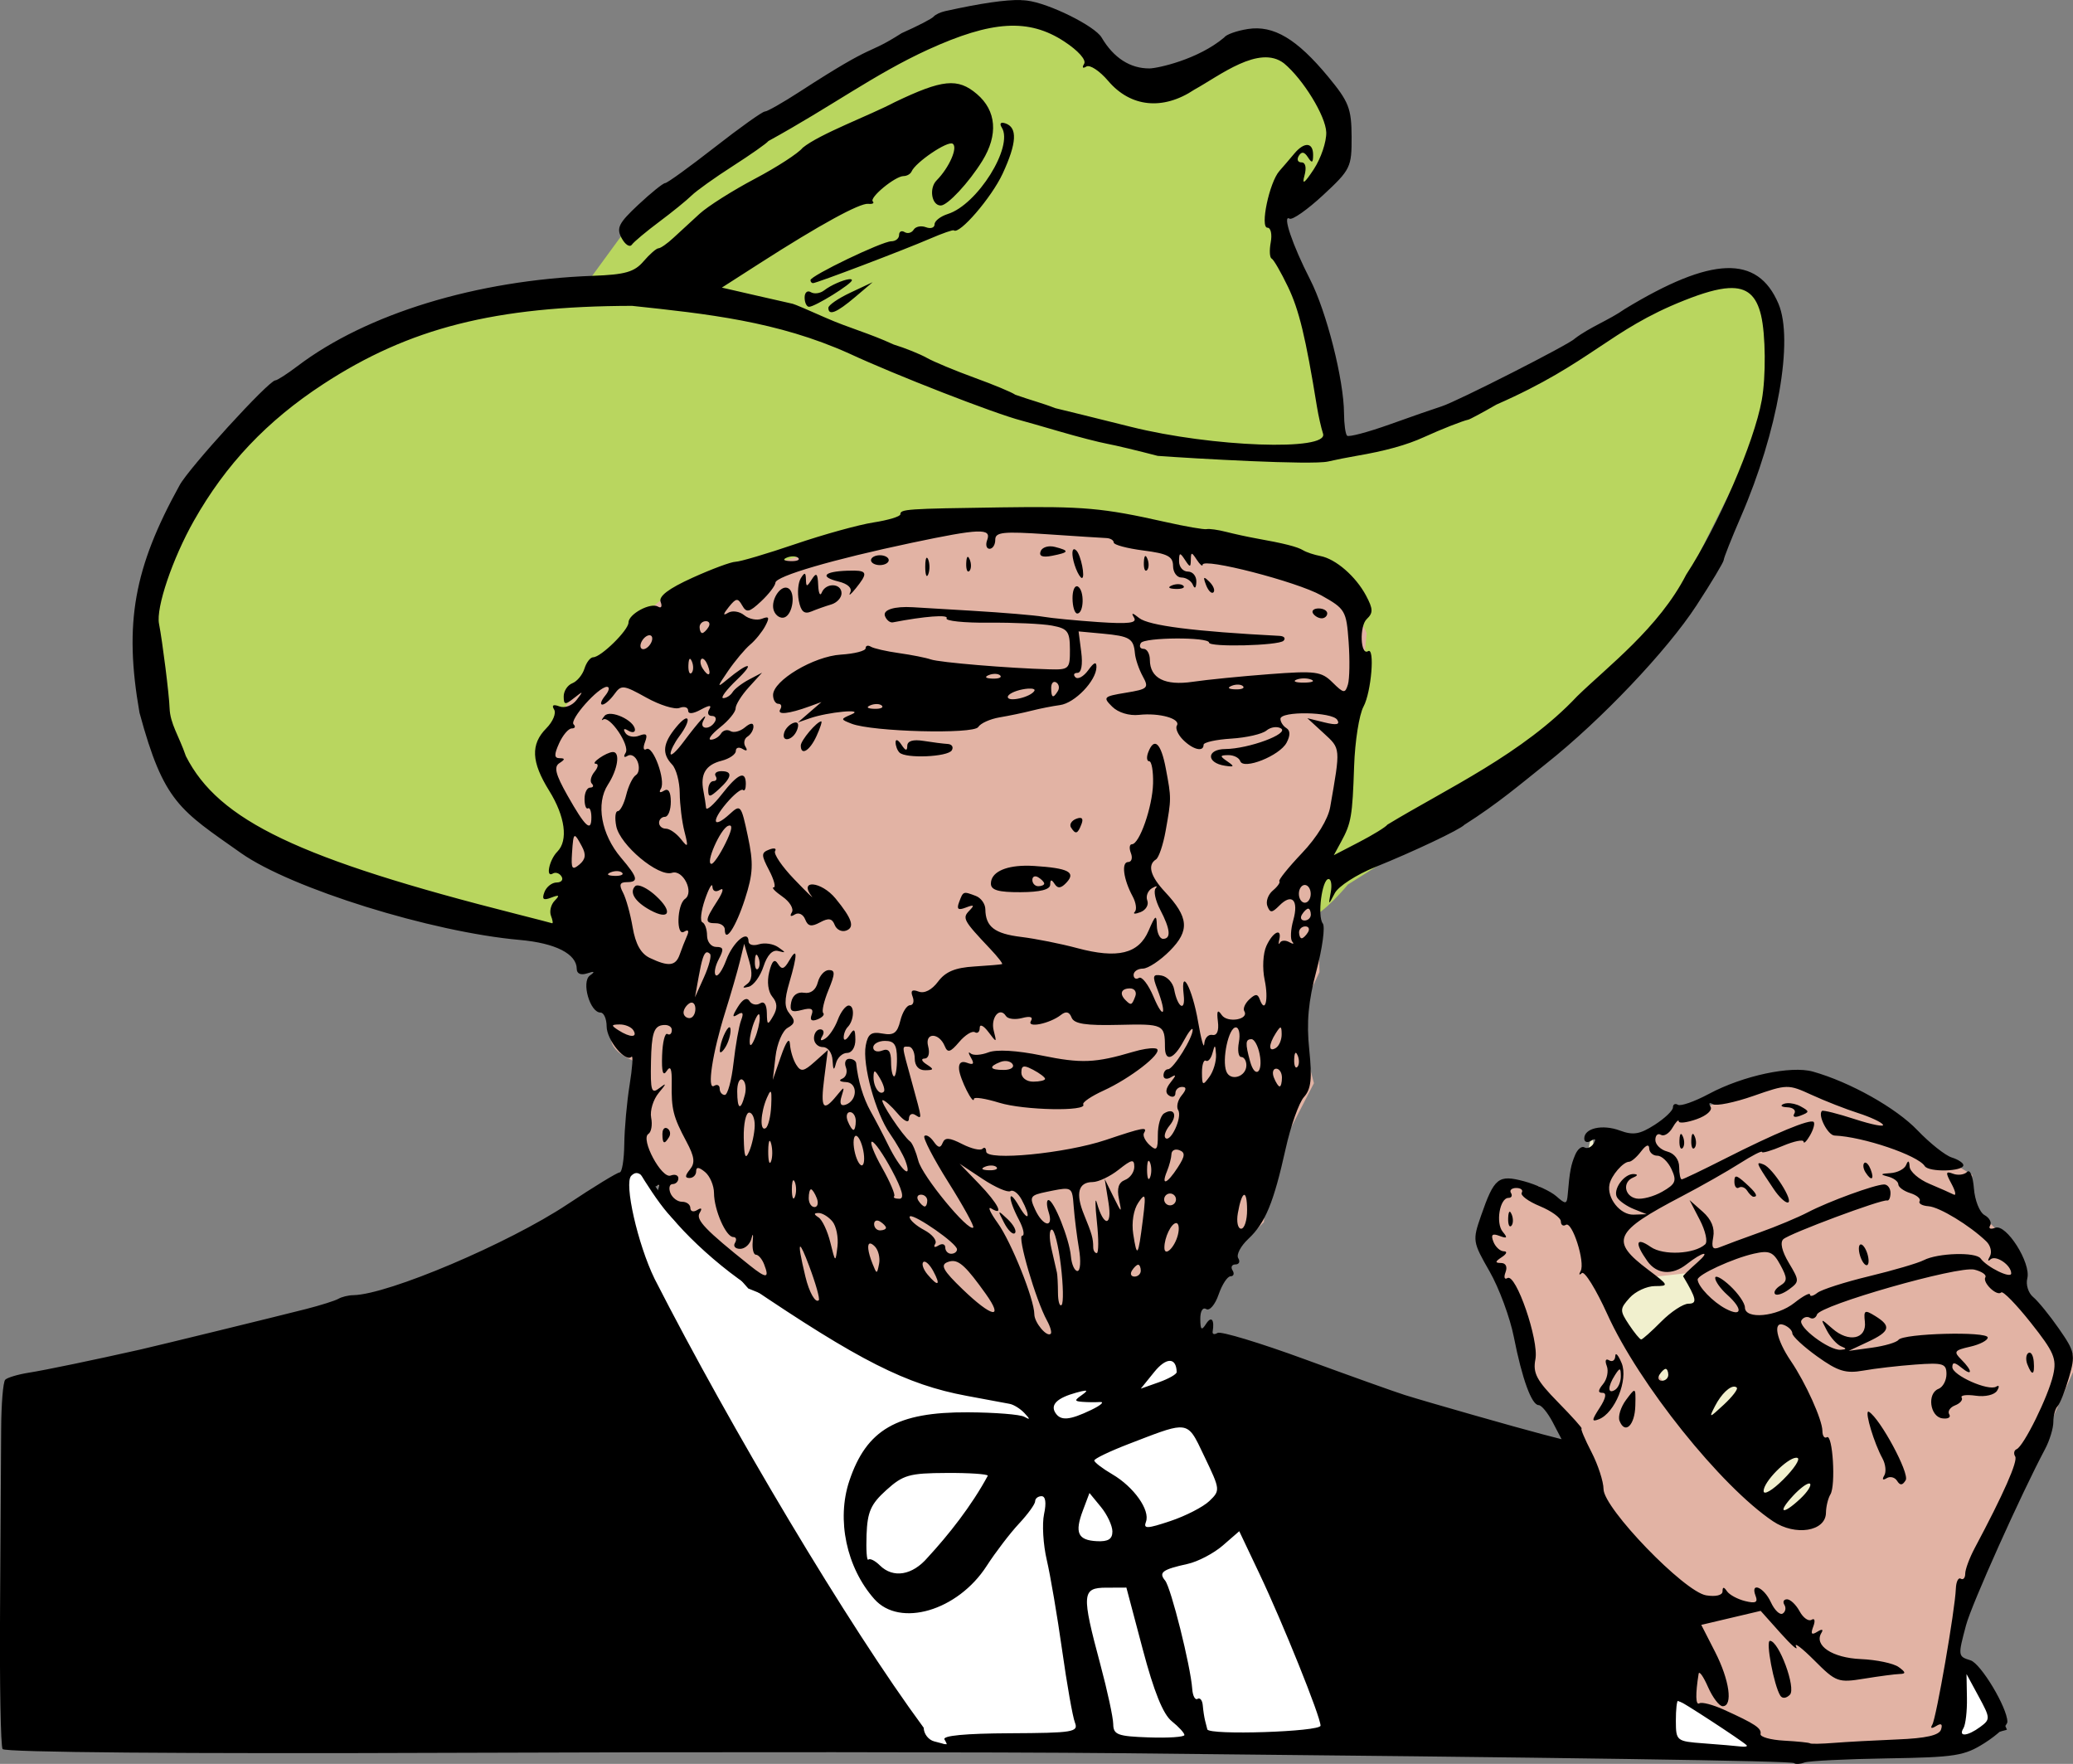
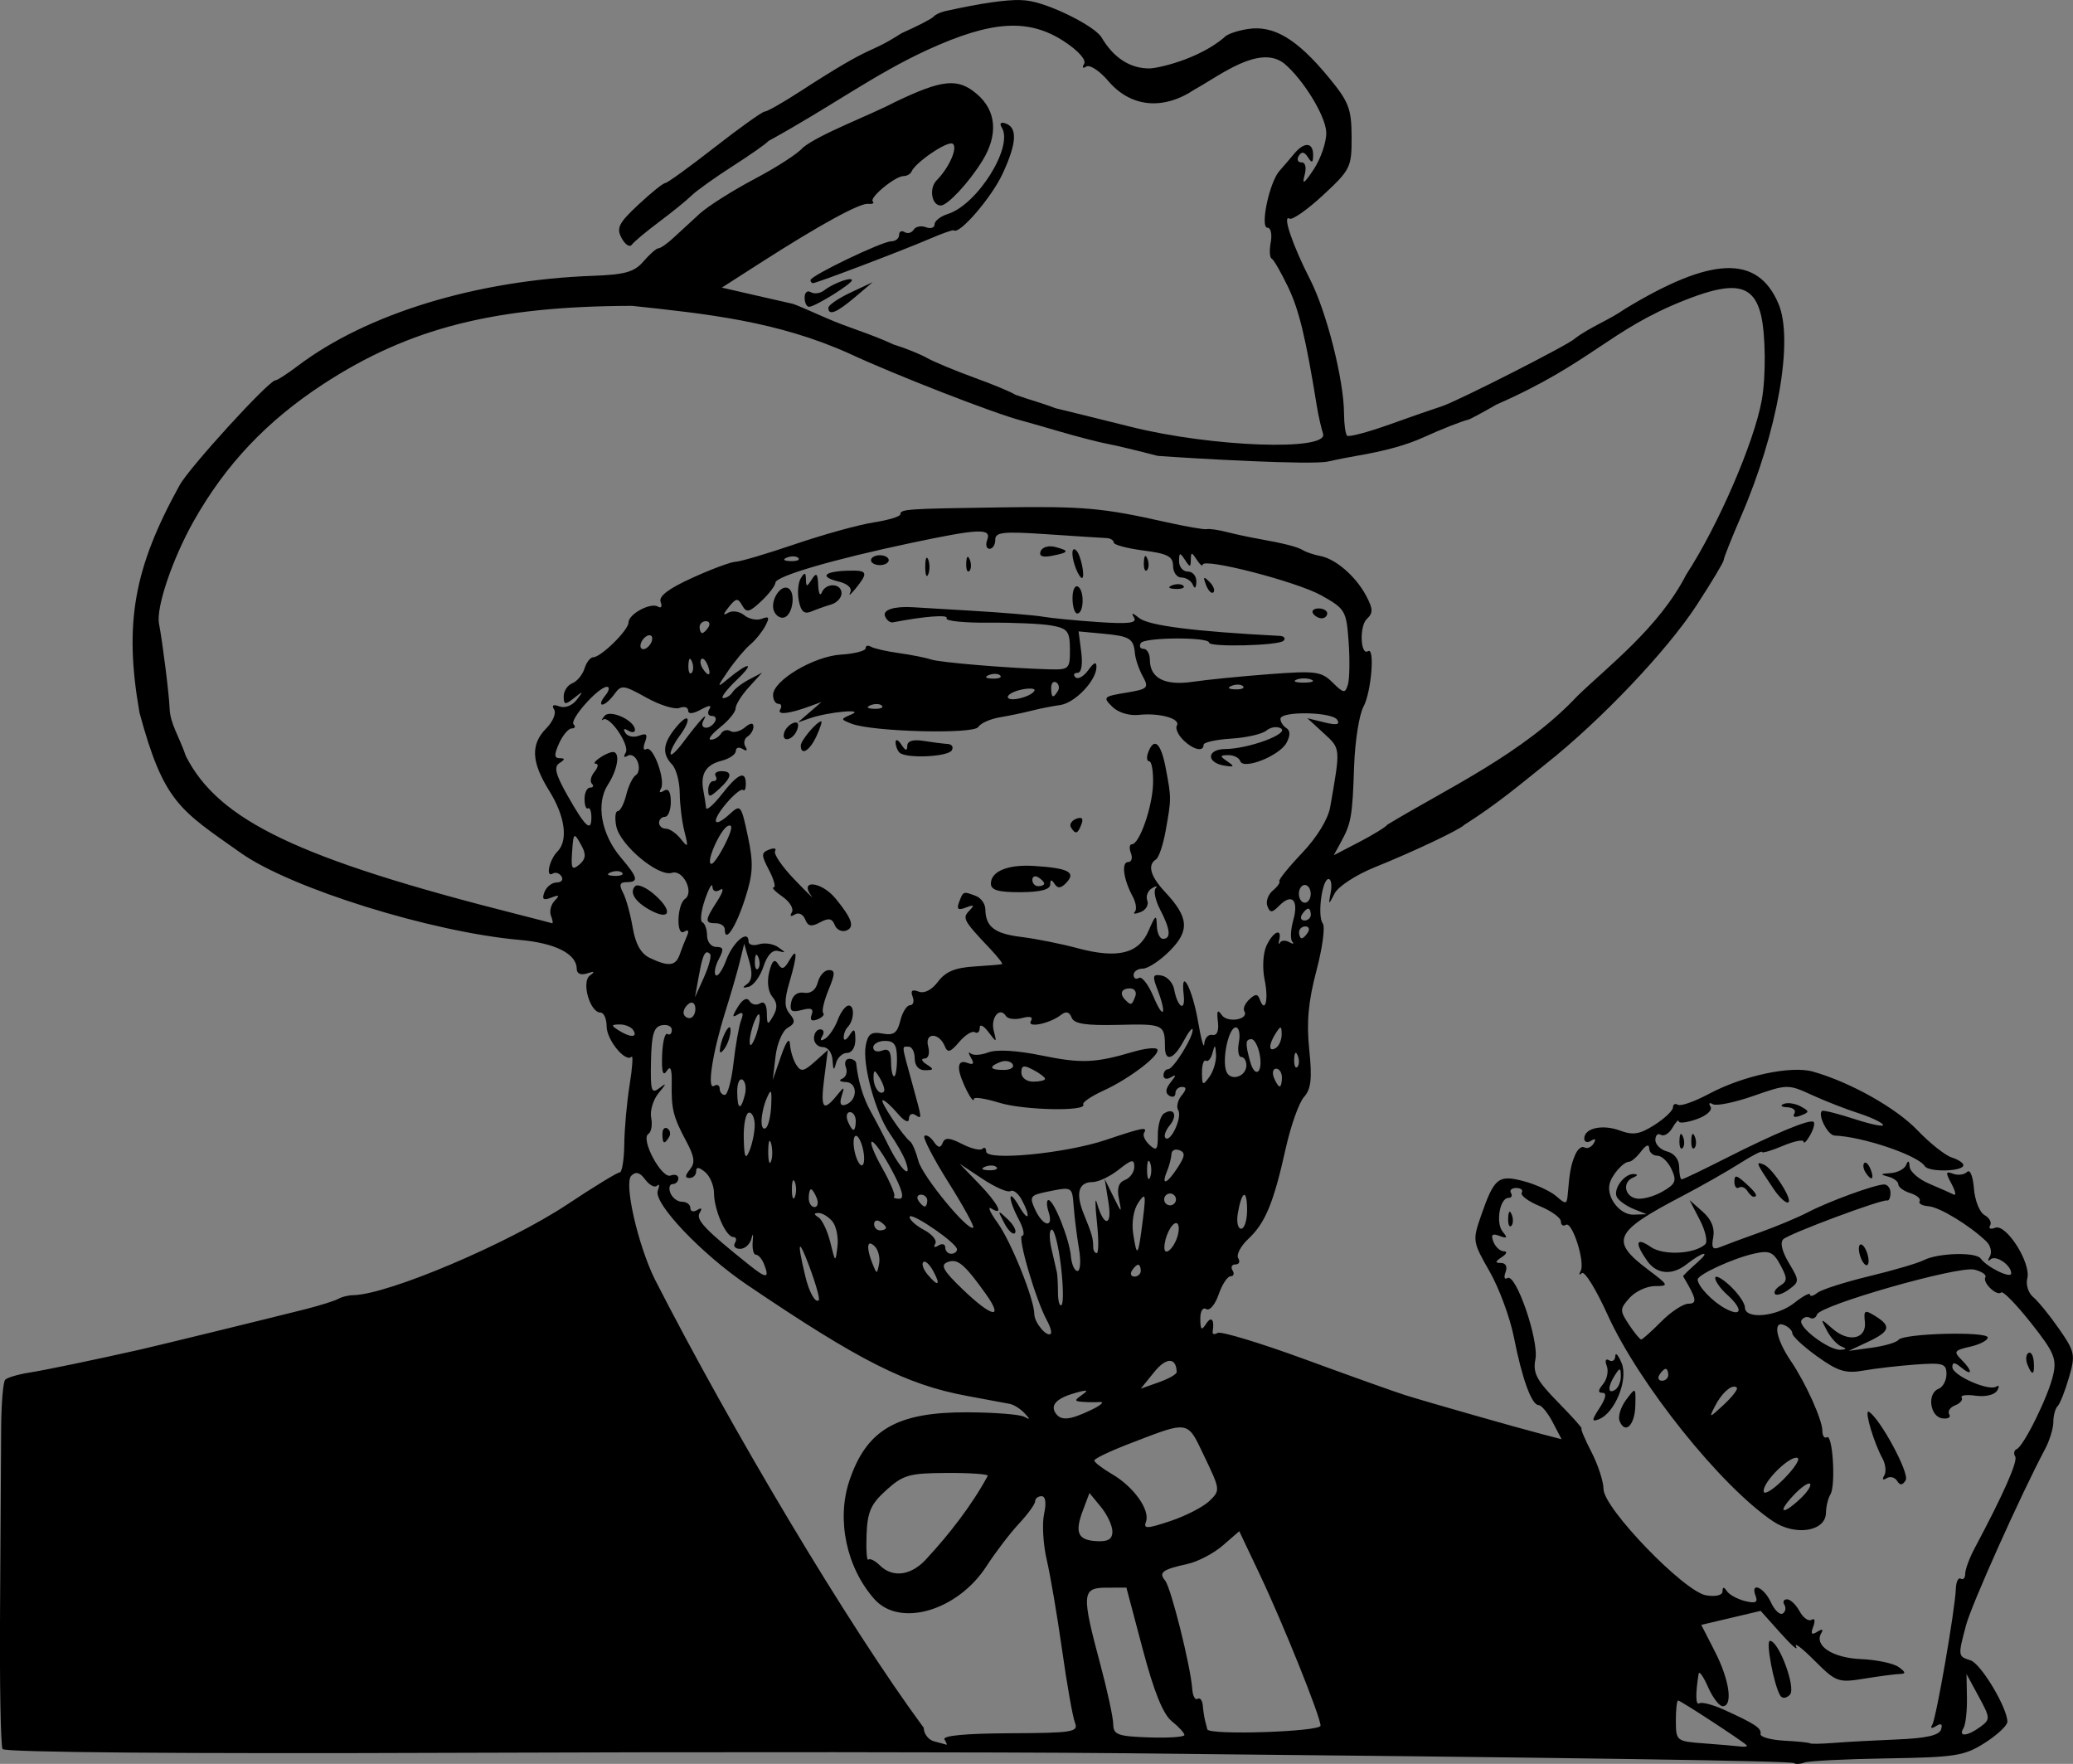
<svg xmlns="http://www.w3.org/2000/svg" xmlns:ns1="http://www.inkscape.org/namespaces/inkscape" xmlns:ns2="http://sodipodi.sourceforge.net/DTD/sodipodi-0.dtd" width="92.625mm" height="78.8mm" viewBox="0 0 92.625 78.8" version="1.1" id="svg8" ns1:version="0.92.3 (2405546, 2018-03-11)" ns2:docname="western-bandit-colour.svg">
  <rect x="0" y="0" width="92.625" height="78.8" fill="#808080" stroke="none" />
  <title id="title3738">Western bandit</title>
  <defs id="defs2" />
  <ns2:namedview id="base" pagecolor="#ffffff" bordercolor="#666666" borderopacity="1.0" ns1:pageopacity="0.0" ns1:pageshadow="2" ns1:zoom="2.1350279" ns1:cx="182.49238" ns1:cy="147.2038" ns1:document-units="mm" ns1:current-layer="layer1" showgrid="false" ns1:window-width="1920" ns1:window-height="1017" ns1:window-x="3832" ns1:window-y="-8" ns1:window-maximized="1" ns1:snap-global="false" fit-margin-top="0" fit-margin-left="0" fit-margin-right="0" fit-margin-bottom="0" />
  <g ns1:label="Layer 1" ns1:groupmode="layer" id="layer1" transform="translate(-0.961,78.237)">
-     <path style="fill:#ffffff;stroke:#000000;stroke-width:1px;stroke-linecap:butt;stroke-linejoin:miter;stroke-opacity:1" d="M 107.258 195.719 L 103.043 199.934 L 101.639 217.732 L 148.008 294.547 L 174.705 294.547 L 229.973 293.609 L 219.201 239.277 L 199.529 227.568 L 170.49 234.594 L 126.463 216.795 C 126.463 216.795 117.563 206.492 115.221 206.023 C 112.879 205.555 107.258 195.719 107.258 195.719 z M 329.27 280.496 L 329.27 293.609 L 337.701 291.268 L 333.953 282.838 L 329.27 280.496 z M 280.09 285.18 L 279.152 295.951 L 296.951 295.482 L 292.736 289.863 L 280.09 285.18 z " transform="matrix(0.265,0,0,0.265,0.961,-78.237)" id="path20" />
-     <path style="fill:#b9d65f;stroke:none;stroke-width:0.265px;stroke-linecap:butt;stroke-linejoin:miter;stroke-opacity:1;fill-opacity:1" d="m 27.481,-36.491 c -0.867,0 -9.17,-1.611 -10.658,-2.231 -1.487,-0.62 -8.303,-2.85 -8.303,-4.461 0,-1.611 -1.611,-6.94 -1.363,-7.931 0.248,-0.991 2.231,-5.948 2.231,-5.948 l 7.435,-6.072 10.286,-2.355 2.355,-3.222 13.632,-8.551 3.222,-0.496 2.478,0.867 3.47,2.602 4.709,-2.355 3.098,1.611 0.744,3.346 -0.991,1.859 -1.611,0.991 1.487,5.329 1.115,5.205 7.312,-2.355 c 0,0 6.568,-4.585 7.436,-4.585 0.867,0 2.974,-0.867 2.974,-0.867 l 1.735,1.859 -0.496,4.957 -4.709,9.418 -4.213,4.461 -6.32,4.585 -3.346,2.107 c 0,0 -1.115,1.363 -1.735,1.487 -0.62,0.124 -31.973,0.744 -31.973,0.744 z" id="path4543" ns1:connector-curvature="0" />
-     <path style="fill:#e2b3a4;fill-opacity:1;stroke:none;stroke-width:1px;stroke-linecap:butt;stroke-linejoin:miter;stroke-opacity:1" d="M 168.195 86.512 C 161.516 86.557 153.629 87.992 153.629 87.992 C 153.629 87.992 121.311 98.297 116.627 98.297 C 111.943 98.297 98.359 114.689 98.359 114.689 L 91.334 124.994 L 96.955 138.107 L 96.018 141.855 L 96.486 150.285 C 96.486 150.285 103.043 172.299 103.043 175.109 C 103.043 177.92 108.195 179.326 108.195 179.326 L 107.727 196.188 L 123.184 213.518 L 140.514 223.354 L 161.121 229.441 L 192.504 227.1 L 205.15 213.986 L 213.111 206.023 L 213.58 198.061 L 221.543 182.604 L 218.732 171.832 L 222.48 163.869 L 222.012 147.943 L 224.354 141.855 L 229.037 120.777 L 230.441 106.727 L 226.227 97.828 L 207.023 90.334 C 207.023 90.334 177.983 87.054 170.957 86.586 C 170.079 86.527 169.149 86.505 168.195 86.512 z M 300.23 182.137 L 289.457 185.883 L 281.963 189.162 L 273.064 194.781 L 266.975 206.023 L 262.291 203.213 L 259.48 199.934 L 253.861 199.934 L 250.113 207.896 L 253.861 217.264 L 257.607 231.783 L 260.887 236.936 L 266.039 243.025 L 283.369 286.584 L 293.205 290.332 L 302.572 296.42 L 327.865 294.547 C 327.865 294.547 329.737 275.811 331.143 273.469 C 332.548 271.127 338.637 256.139 338.637 256.139 L 350.348 229.441 L 340.512 217.732 L 341.447 213.049 L 338.168 208.834 L 332.08 202.744 L 332.549 198.061 L 325.523 193.846 L 318.496 187.756 L 306.787 182.137 L 300.23 182.137 z " transform="matrix(0.265,0,0,0.265,0.961,-78.237)" id="path25" />
-     <path style="fill:#f1f0ce;stroke:none;stroke-width:0.265px;stroke-linecap:butt;stroke-linejoin:miter;stroke-opacity:1;fill-opacity:1" d="m 72.094,-27.692 -0.744,3.718 1.363,3.594 1.115,1.983 5.329,6.94 1.859,1.239 c 0,0 1.487,0.248 1.363,-0.248 -0.124,-0.496 -0.124,-3.842 -0.744,-4.585 -0.62,-0.744 -3.222,-3.098 -3.222,-3.098 l -1.363,-1.983 -0.62,-1.239 -2.231,0.248 -1.735,-3.222 z" id="path4538" ns1:connector-curvature="0" />
    <path style="fill:#000000;stroke-width:1" d="m 46.58,-78.235 c -0.694,-0.018 -1.811,0.146 -3.394,0.497 -0.208,0.046 -0.438,0.156 -0.51,0.245 -0.072,0.089 -0.714,0.421 -1.426,0.737 -1.668,1.062 -0.981,0.295 -4.556,2.615 -0.75,0.487 -1.452,0.886 -1.56,0.887 -0.108,5.05e-4 -1.116,0.72 -2.241,1.598 -1.125,0.878 -2.119,1.597 -2.211,1.598 -0.091,4.26e-4 -0.631,0.435 -1.199,0.966 -0.881,0.823 -0.991,1.043 -0.746,1.494 0.158,0.291 0.362,0.423 0.455,0.293 0.093,-0.13 0.644,-0.591 1.224,-1.024 0.58,-0.433 1.23,-0.961 1.445,-1.173 0.215,-0.212 1.045,-0.805 1.846,-1.318 0.8,-0.513 1.515,-1.016 1.587,-1.116 2.85,-1.566 4.738,-2.986 7.125,-4.081 2.863,-1.307 4.509,-1.406 6.094,-0.367 0.626,0.41 0.995,0.825 0.889,0.998 -0.105,0.171 -0.063,0.222 0.099,0.121 0.154,-0.096 0.593,0.193 0.975,0.642 1.003,1.18 2.449,1.326 3.852,0.389 1.136,-0.625 2.888,-2.023 3.999,-1.178 0.858,0.709 1.869,2.357 1.893,3.085 0.014,0.421 -0.237,1.164 -0.557,1.651 -0.417,0.633 -0.535,0.715 -0.417,0.288 0.1,-0.364 0.049,-0.596 -0.134,-0.595 -0.164,7.66e-4 -0.217,-0.13 -0.119,-0.292 0.125,-0.205 0.249,-0.185 0.409,0.064 0.179,0.279 0.23,0.256 0.231,-0.105 0.002,-0.571 -0.394,-0.597 -0.846,-0.053 -0.187,0.224 -0.484,0.571 -0.661,0.771 -0.449,0.507 -0.875,2.535 -0.532,2.533 0.147,-6.86e-4 0.213,0.292 0.146,0.651 -0.067,0.359 -0.049,0.686 0.039,0.727 0.088,0.041 0.417,0.609 0.731,1.263 0.496,1.033 0.789,2.245 1.294,5.354 0.065,0.401 0.188,0.945 0.273,1.208 0.253,0.785 -4.958,0.599 -8.587,-0.307 -1.53,-0.382 -3.05,-0.757 -3.377,-0.834 -0.595,-0.232 -1.124,-0.364 -1.789,-0.601 -0.146,-0.107 -0.967,-0.449 -1.824,-0.76 -0.857,-0.312 -1.812,-0.709 -2.121,-0.883 -0.309,-0.174 -0.979,-0.444 -1.49,-0.6 -1.111,-0.514 -1.968,-0.724 -3.049,-1.2 -0.728,-0.326 -1.384,-0.604 -1.457,-0.618 -0.073,-0.015 -0.815,-0.183 -1.65,-0.375 l -1.518,-0.349 1.702,-1.092 c 2.655,-1.703 4.455,-2.69 4.836,-2.651 0.192,0.02 0.285,-0.028 0.207,-0.105 -0.171,-0.169 0.999,-1.133 1.377,-1.135 0.147,-6.87e-4 0.307,-0.093 0.355,-0.205 0.177,-0.412 1.607,-1.38 1.834,-1.241 0.25,0.153 -0.149,1.066 -0.716,1.639 -0.35,0.353 -0.222,1.123 0.186,1.122 0.305,-0.001 1.253,-1.019 1.856,-1.993 0.719,-1.163 0.632,-2.244 -0.242,-2.987 -0.854,-0.727 -1.534,-0.66 -3.671,0.364 -1.126,0.594 -3.35,1.415 -4.113,2.037 -0.187,0.24 -1.148,0.864 -2.137,1.386 -0.988,0.522 -2.098,1.224 -2.467,1.561 -0.369,0.336 -0.896,0.821 -1.171,1.077 -0.275,0.256 -0.575,0.466 -0.668,0.466 -0.092,4.3e-4 -0.393,0.263 -0.668,0.583 -0.409,0.477 -0.821,0.594 -2.257,0.647 -5.202,0.191 -10.118,1.693 -13.203,4.033 -0.462,0.35 -0.907,0.637 -0.991,0.638 -0.292,0.001 -3.885,3.939 -4.28,4.689 -2.03,3.676 -2.495,6.141 -1.79,10.156 1.088,4.025 1.805,4.345 4.543,6.278 2.243,1.576 8.503,3.525 12.44,3.874 1.604,0.142 2.552,0.623 2.555,1.299 9.88e-4,0.211 0.183,0.288 0.464,0.196 0.333,-0.109 0.367,-0.082 0.122,0.096 -0.39,0.283 0.004,1.657 0.475,1.655 0.149,-6.97e-4 0.272,0.278 0.274,0.619 0.003,0.608 0.842,1.628 1.114,1.354 0.076,-0.076 0.036,0.489 -0.087,1.257 -0.124,0.768 -0.231,1.961 -0.239,2.653 -0.008,0.691 -0.101,1.257 -0.206,1.258 -0.105,4.92e-4 -1.153,0.64 -2.329,1.422 -2.639,1.754 -8.021,4.037 -9.574,4.062 -0.218,0.003 -0.516,0.076 -0.661,0.161 -0.145,0.085 -0.799,0.292 -1.453,0.459 -1.234,0.315 -6.704,1.652 -7.4,1.809 -2.084,0.469 -4.255,0.92 -4.981,1.034 -0.486,0.077 -0.962,0.218 -1.057,0.315 -0.095,0.097 -0.176,1.088 -0.181,2.203 -0.004,1.115 -0.027,4.732 -0.049,8.038 -0.023,3.306 0.028,6.122 0.112,6.258 0.093,0.149 8.092,0.215 20.196,0.168 11.023,-0.043 24.329,-0.036 29.568,0.016 20.543,0.202 30.17,0.343 30.284,0.444 0.065,0.058 0.271,0.047 0.457,-0.026 0.186,-0.072 1.852,-0.156 3.7,-0.185 3.06,-0.049 3.452,-0.111 4.368,-0.695 0.554,-0.353 1.006,-0.776 1.005,-0.941 -0.003,-0.631 -1.184,-2.6 -1.645,-2.744 -0.567,-0.177 -0.569,-0.192 -0.201,-1.573 0.247,-0.925 2.454,-5.843 3.528,-7.862 0.206,-0.387 0.373,-0.934 0.372,-1.215 -0.001,-0.281 0.085,-0.598 0.191,-0.705 0.106,-0.107 0.334,-0.682 0.507,-1.278 0.295,-1.017 0.268,-1.151 -0.446,-2.179 -0.418,-0.602 -0.938,-1.24 -1.154,-1.418 -0.216,-0.178 -0.334,-0.553 -0.262,-0.833 0.177,-0.689 -0.942,-2.454 -1.434,-2.262 -0.208,0.081 -0.311,0.037 -0.228,-0.099 0.083,-0.135 -0.029,-0.346 -0.249,-0.467 -0.219,-0.121 -0.433,-0.657 -0.474,-1.19 -0.043,-0.551 -0.174,-0.87 -0.305,-0.739 -0.126,0.127 -0.408,0.163 -0.626,0.081 -0.335,-0.127 -0.346,-0.057 -0.072,0.448 0.178,0.329 0.223,0.546 0.099,0.482 -0.124,-0.064 -0.613,-0.28 -1.086,-0.48 -0.474,-0.2 -0.872,-0.547 -0.884,-0.769 -0.015,-0.272 -0.066,-0.296 -0.155,-0.073 -0.073,0.182 -0.39,0.346 -0.705,0.365 -0.447,0.026 -0.472,0.059 -0.11,0.152 0.255,0.065 0.464,0.222 0.465,0.347 5.84e-4,0.125 0.242,0.302 0.535,0.394 0.294,0.092 0.481,0.253 0.417,0.358 -0.064,0.105 0.114,0.208 0.397,0.228 0.49,0.035 1.839,0.855 2.583,1.57 0.192,0.185 0.264,0.486 0.159,0.67 -0.105,0.184 -0.093,0.245 0.025,0.136 0.236,-0.216 0.928,0.248 0.929,0.624 0.001,0.254 -1.081,-0.274 -1.368,-0.667 -0.217,-0.298 -1.916,-0.246 -2.54,0.077 -0.253,0.131 -1.351,0.454 -2.441,0.717 -1.09,0.263 -2.13,0.597 -2.312,0.741 -0.181,0.144 -0.33,0.18 -0.33,0.079 -4.73e-4,-0.101 -0.313,0.064 -0.695,0.368 -0.782,0.621 -2.21,0.756 -2.212,0.208 -9.02e-4,-0.193 -0.301,-0.629 -0.666,-0.969 -0.365,-0.34 -0.664,-0.497 -0.663,-0.349 6.94e-4,0.148 0.24,0.484 0.533,0.746 0.714,0.641 0.676,1.017 -0.063,0.628 -0.573,-0.302 -1.235,-0.988 -1.254,-1.301 -0.013,-0.217 1.574,-0.948 2.516,-1.16 0.691,-0.155 0.862,-0.082 1.18,0.506 0.32,0.59 0.319,0.72 -0.004,0.922 -0.207,0.129 -0.311,0.299 -0.231,0.378 0.08,0.079 0.361,-0.016 0.626,-0.212 0.465,-0.344 0.465,-0.383 -0.014,-1.185 -0.309,-0.517 -0.4,-0.915 -0.243,-1.056 0.292,-0.26 4.402,-1.792 4.634,-1.728 0.085,0.024 0.154,-0.129 0.153,-0.339 -9.82e-4,-0.21 -0.131,-0.38 -0.289,-0.377 -0.421,0.008 -2.472,0.757 -3.399,1.241 -0.442,0.231 -1.408,0.636 -2.147,0.899 -0.739,0.264 -1.536,0.559 -1.772,0.656 -0.338,0.14 -0.404,0.046 -0.313,-0.442 0.076,-0.411 -0.083,-0.793 -0.472,-1.138 l -0.587,-0.519 0.46,0.888 c 0.253,0.488 0.361,0.979 0.24,1.089 -0.483,0.44 -1.87,0.508 -2.431,0.119 -0.669,-0.464 -0.736,-0.192 -0.155,0.629 0.42,0.593 1.108,0.651 1.748,0.149 0.735,-0.577 1.12,-0.646 0.488,-0.088 -0.362,0.32 -0.649,0.599 -0.637,0.618 0.602,1.009 0.644,1.224 0.238,1.226 -0.235,0.001 -0.782,0.361 -1.216,0.799 -0.435,0.439 -0.838,0.798 -0.896,0.798 -0.058,2.72e-4 -0.304,-0.3 -0.547,-0.666 -0.413,-0.624 -0.411,-0.7 0.029,-1.191 0.259,-0.289 0.769,-0.526 1.133,-0.527 0.637,-0.003 0.625,-0.032 -0.296,-0.726 -1.727,-1.302 -1.549,-1.692 1.507,-3.291 0.866,-0.453 2.023,-1.11 2.573,-1.461 0.549,-0.35 0.999,-0.582 1,-0.515 3.14e-4,0.067 0.416,-0.054 0.925,-0.269 0.508,-0.215 0.929,-0.3 0.933,-0.189 0.005,0.111 0.134,-0.016 0.288,-0.282 0.153,-0.266 0.226,-0.536 0.162,-0.6 -0.15,-0.149 -1.708,0.497 -3.981,1.65 -0.992,0.503 -1.853,0.915 -1.914,0.915 -0.061,2.86e-4 -0.113,-0.249 -0.114,-0.553 -0.002,-0.331 -0.215,-0.609 -0.532,-0.69 -0.291,-0.075 -0.531,-0.307 -0.532,-0.517 -9.82e-4,-0.21 0.111,-0.313 0.247,-0.23 0.137,0.084 0.371,-0.059 0.519,-0.318 0.149,-0.258 0.275,-0.387 0.28,-0.285 0.005,0.102 0.365,0.058 0.801,-0.096 0.447,-0.158 0.716,-0.402 0.618,-0.559 -0.096,-0.153 -0.051,-0.204 0.101,-0.111 0.151,0.093 0.967,-0.073 1.812,-0.368 1.512,-0.528 1.555,-0.529 2.611,-0.045 0.59,0.271 1.519,0.634 2.063,0.808 0.544,0.174 1.047,0.407 1.118,0.52 0.07,0.112 -0.494,0.002 -1.254,-0.245 -0.76,-0.247 -1.422,-0.413 -1.471,-0.369 -0.204,0.181 0.26,1.089 0.562,1.101 1.264,0.049 3.728,0.883 4.028,1.363 0.177,0.284 1.729,0.247 1.728,-0.041 -2e-4,-0.099 -0.235,-0.254 -0.523,-0.344 -0.287,-0.09 -0.974,-0.635 -1.527,-1.213 -0.957,-1.001 -3.014,-2.155 -4.673,-2.622 -0.983,-0.277 -3.126,0.182 -4.646,0.995 -0.641,0.343 -1.265,0.562 -1.387,0.487 -0.122,-0.075 -0.222,-0.021 -0.221,0.118 6.54e-4,0.14 -0.368,0.49 -0.819,0.779 -0.663,0.424 -0.96,0.473 -1.548,0.255 -0.784,-0.292 -1.598,-0.11 -1.596,0.357 7.42e-4,0.159 0.139,0.203 0.306,0.098 0.19,-0.119 0.233,-0.074 0.114,0.12 -0.105,0.171 -0.288,0.25 -0.409,0.177 -0.121,-0.074 -0.307,0.074 -0.415,0.328 -0.192,0.453 -0.247,0.742 -0.333,1.761 -0.039,0.46 -0.084,0.469 -0.508,0.095 -0.256,-0.225 -0.906,-0.527 -1.446,-0.671 -1.148,-0.306 -1.33,-0.16 -1.92,1.536 -0.386,1.111 -0.378,1.168 0.379,2.489 0.426,0.743 0.915,2.066 1.087,2.938 0.37,1.874 0.796,3.039 1.109,3.038 0.124,-5.8e-4 0.405,0.342 0.625,0.761 l 0.398,0.762 -0.852,-0.221 c -1.107,-0.287 -5.129,-1.433 -6.152,-1.754 -0.437,-0.137 -2.442,-0.853 -4.455,-1.591 -2.013,-0.738 -3.775,-1.271 -3.914,-1.183 -0.14,0.087 -0.238,0.061 -0.218,-0.059 0.09,-0.535 -0.058,-0.713 -0.291,-0.349 -0.205,0.32 -0.256,0.278 -0.261,-0.213 -0.004,-0.351 0.109,-0.54 0.266,-0.444 0.15,0.092 0.398,-0.2 0.552,-0.649 0.154,-0.448 0.394,-0.815 0.534,-0.816 0.14,-6.54e-4 0.18,-0.12 0.089,-0.265 -0.091,-0.145 -0.032,-0.264 0.131,-0.265 0.163,-7.6e-4 0.218,-0.127 0.123,-0.279 -0.095,-0.153 0.108,-0.54 0.451,-0.862 0.759,-0.711 1.129,-1.604 1.668,-4.029 0.227,-1.02 0.595,-2.059 0.819,-2.309 0.317,-0.355 0.369,-0.819 0.235,-2.118 -0.127,-1.224 -0.042,-2.153 0.319,-3.517 0.27,-1.02 0.399,-1.973 0.286,-2.118 -0.251,-0.321 -0.035,-1.984 0.258,-1.986 0.115,-5.39e-4 0.159,0.267 0.098,0.595 -0.11,0.588 -0.108,0.588 0.18,0.038 0.161,-0.307 0.965,-0.828 1.788,-1.159 1.718,-0.692 3.81,-1.683 4.003,-1.896 1.497,-0.949 2.495,-1.806 3.659,-2.735 2.452,-1.945 5.389,-5.037 6.712,-7.065 0.669,-1.026 1.216,-1.939 1.216,-2.028 -4.18e-4,-0.089 0.347,-0.964 0.771,-1.944 1.642,-3.79 2.364,-7.89 1.674,-9.51 -0.933,-2.191 -2.98,-2.12 -6.864,0.239 -0.708,0.498 -1.562,0.808 -2.243,1.328 -0.178,0.221 -5.277,2.814 -5.939,3.02 -0.291,0.091 -1.331,0.452 -2.312,0.804 -0.981,0.351 -1.844,0.58 -1.916,0.508 -0.072,-0.072 -0.134,-0.519 -0.136,-0.995 -0.007,-1.496 -0.781,-4.55 -1.517,-5.986 -0.786,-1.533 -1.255,-2.922 -0.917,-2.715 0.121,0.074 0.796,-0.399 1.5,-1.052 1.226,-1.137 1.279,-1.246 1.273,-2.608 -0.006,-1.261 -0.124,-1.563 -1.046,-2.678 -1.399,-1.692 -2.441,-2.312 -3.585,-2.135 -0.497,0.077 -0.973,0.246 -1.057,0.375 -1.17,0.991 -2.983,1.383 -3.344,1.387 -0.865,0.004 -1.604,-0.473 -2.138,-1.381 -0.304,-0.516 -2.353,-1.531 -3.333,-1.65 -0.082,-0.01 -0.172,-0.016 -0.271,-0.019 z m -0.829,5.483 c -0.1,0.001 -0.113,0.079 -0.027,0.216 0.531,0.85 -1.09,3.441 -2.412,3.859 -0.327,0.103 -0.594,0.311 -0.593,0.463 7.07e-4,0.151 -0.173,0.209 -0.387,0.128 -0.214,-0.081 -0.46,-0.031 -0.547,0.111 -0.087,0.142 -0.269,0.19 -0.405,0.107 -0.136,-0.083 -0.247,-0.025 -0.246,0.129 7.2e-4,0.154 -0.156,0.281 -0.349,0.282 -0.413,0.002 -3.612,1.539 -3.611,1.735 3.45e-4,0.074 0.052,0.134 0.115,0.134 0.163,-7.61e-4 4.055,-1.48 5.233,-1.989 0.544,-0.235 1.019,-0.401 1.057,-0.369 0.243,0.21 1.688,-1.468 2.181,-2.532 0.636,-1.372 0.673,-2.067 0.119,-2.249 -0.052,-0.017 -0.095,-0.025 -0.128,-0.025 z m -6.862,6.99 c -0.255,0.03 -0.801,0.261 -1.106,0.499 -0.175,0.136 -0.443,0.171 -0.595,0.078 -0.152,-0.093 -0.276,0.016 -0.275,0.243 0.001,0.227 0.091,0.412 0.2,0.411 0.266,-0.003 1.913,-1.025 1.913,-1.187 -1.96e-4,-0.042 -0.052,-0.054 -0.137,-0.044 z m 1.064,0.132 -0.99,0.465 c -0.545,0.256 -0.99,0.561 -0.989,0.68 0.002,0.367 0.366,0.222 1.188,-0.475 z m 38.248,0.265 c 0.826,-0.047 1.239,0.344 1.446,1.211 0.206,0.862 0.223,2.74 0.033,3.791 -0.342,1.895 -1.957,5.624 -3.377,7.798 -1.215,2.374 -3.515,4.109 -4.871,5.432 -2.418,2.574 -5.83,4.127 -8.477,5.735 -0.074,0.106 -0.643,0.457 -1.266,0.78 l -1.131,0.587 0.325,-0.598 c 0.455,-0.837 0.506,-1.132 0.583,-3.391 0.037,-1.099 0.225,-2.291 0.418,-2.648 0.352,-0.652 0.517,-2.675 0.203,-2.478 -0.341,0.213 -0.393,-1.118 -0.056,-1.436 0.29,-0.274 0.285,-0.451 -0.031,-1.044 -0.46,-0.864 -1.357,-1.642 -2.042,-1.771 -0.277,-0.052 -0.623,-0.167 -0.768,-0.255 -0.262,-0.16 -0.849,-0.309 -2.119,-0.536 -0.364,-0.065 -0.96,-0.195 -1.324,-0.288 -0.364,-0.093 -0.756,-0.148 -0.87,-0.122 -0.115,0.026 -0.949,-0.118 -1.854,-0.322 -2.792,-0.627 -3.645,-0.703 -7.335,-0.65 -4.236,0.06 -4.498,0.078 -4.497,0.309 4.57e-4,0.098 -0.54,0.262 -1.2,0.364 -0.661,0.102 -2.236,0.538 -3.501,0.969 -1.265,0.431 -2.464,0.785 -2.664,0.788 -0.2,0.003 -1.067,0.325 -1.927,0.715 -1.068,0.485 -1.518,0.827 -1.42,1.079 0.079,0.203 0.028,0.298 -0.114,0.211 -0.331,-0.203 -1.324,0.331 -1.322,0.711 0.002,0.337 -1.23,1.548 -1.576,1.55 -0.128,5.99e-4 -0.304,0.228 -0.391,0.506 -0.087,0.278 -0.331,0.573 -0.544,0.656 -0.212,0.083 -0.385,0.347 -0.384,0.588 0.002,0.379 0.064,0.388 0.463,0.072 0.415,-0.328 0.426,-0.32 0.114,0.084 -0.199,0.257 -0.528,0.381 -0.77,0.289 -0.273,-0.103 -0.356,-0.054 -0.235,0.14 0.103,0.164 -0.055,0.543 -0.35,0.84 -0.708,0.714 -0.671,1.502 0.129,2.787 0.715,1.148 0.859,2.223 0.366,2.721 -0.364,0.367 -0.535,1.186 -0.205,0.98 0.122,-0.076 0.298,-0.019 0.39,0.129 0.092,0.147 -0.005,0.269 -0.217,0.27 -0.211,9.88e-4 -0.457,0.194 -0.546,0.429 -0.123,0.325 -0.05,0.384 0.304,0.247 0.357,-0.138 0.393,-0.106 0.156,0.135 -0.17,0.173 -0.245,0.478 -0.167,0.678 0.078,0.2 0.099,0.349 0.047,0.331 -0.052,-0.018 -0.75,-0.199 -1.552,-0.402 -9.765,-2.472 -13.344,-4.179 -14.808,-7.062 -0.316,-0.92 -0.702,-1.44 -0.729,-2.146 -0.015,-0.569 -0.319,-2.988 -0.472,-3.768 -0.141,-0.717 0.6,-2.907 1.559,-4.603 1.424,-2.518 3.259,-4.457 5.774,-6.101 3.844,-2.512 7.684,-3.485 13.803,-3.499 3.325,0.355 6.491,0.683 9.706,2.131 2.047,0.953 6.503,2.687 7.687,2.992 0.146,0.037 0.921,0.259 1.722,0.493 0.801,0.234 1.755,0.48 2.119,0.547 0.364,0.067 1.377,0.31 2.252,0.539 1.653,0.122 6.856,0.417 7.608,0.253 0.327,-0.076 0.892,-0.188 1.256,-0.25 1.309,-0.223 2.261,-0.487 3.039,-0.842 0.766,-0.35 1.709,-0.721 1.981,-0.78 0.073,-0.016 0.638,-0.319 1.255,-0.674 4.258,-1.866 5.04,-3.327 8.394,-4.654 0.839,-0.334 1.484,-0.519 1.979,-0.547 z m -33.607,10.874 c 0.491,-0.019 0.577,0.109 0.477,0.375 -0.083,0.219 -0.035,0.397 0.106,0.396 0.141,-6.59e-4 0.255,-0.182 0.254,-0.404 -0.002,-0.343 0.344,-0.379 2.314,-0.246 1.274,0.086 2.465,0.163 2.647,0.17 0.182,0.007 0.331,0.097 0.332,0.2 4.8e-4,0.103 0.597,0.262 1.325,0.356 1.08,0.138 1.324,0.265 1.326,0.689 0.001,0.286 0.171,0.52 0.377,0.519 0.206,-9.64e-4 0.435,0.147 0.51,0.328 0.081,0.197 0.143,0.144 0.154,-0.133 0.01,-0.255 -0.16,-0.462 -0.378,-0.461 -0.218,10e-4 -0.396,-0.207 -0.395,-0.461 0.002,-0.396 0.04,-0.406 0.261,-0.067 0.23,0.352 0.259,0.352 0.265,-0.001 0.006,-0.353 0.035,-0.353 0.265,-0.001 0.142,0.218 0.26,0.319 0.262,0.226 0.006,-0.331 4.203,0.751 5.303,1.367 1.072,0.6 1.12,0.683 1.221,2.08 0.057,0.8 0.043,1.657 -0.032,1.904 -0.124,0.407 -0.189,0.398 -0.686,-0.093 -0.499,-0.495 -0.756,-0.529 -2.833,-0.371 -1.256,0.095 -2.791,0.248 -3.412,0.34 -1.245,0.184 -1.914,-0.157 -1.918,-0.977 -0.001,-0.273 -0.128,-0.496 -0.282,-0.495 -0.154,7.21e-4 -0.208,-0.117 -0.12,-0.26 0.158,-0.258 3.043,-0.275 3.046,-0.018 0.002,0.213 3.109,0.137 3.327,-0.082 0.109,-0.11 0.03,-0.208 -0.176,-0.219 -3.816,-0.198 -5.85,-0.457 -6.276,-0.799 -0.302,-0.243 -0.367,-0.248 -0.227,-0.018 0.149,0.246 -0.23,0.293 -1.602,0.2 -0.989,-0.068 -2.096,-0.175 -2.46,-0.239 -0.364,-0.064 -1.793,-0.184 -3.176,-0.266 -1.383,-0.082 -2.574,-0.153 -2.647,-0.158 -0.825,-0.049 -1.346,0.115 -1.244,0.391 0.068,0.182 0.227,0.31 0.354,0.285 1.41,-0.273 2.506,-0.357 2.4,-0.183 -0.072,0.119 0.78,0.208 1.893,0.198 1.113,-0.01 2.382,0.048 2.819,0.13 0.7,0.131 0.795,0.257 0.799,1.063 0.004,0.875 -0.036,0.914 -0.922,0.89 -1.817,-0.049 -4.903,-0.306 -5.294,-0.442 -0.219,-0.076 -0.858,-0.203 -1.421,-0.282 -0.563,-0.079 -1.129,-0.208 -1.258,-0.287 -0.129,-0.079 -0.234,-0.047 -0.234,0.07 4.6e-4,0.118 -0.497,0.246 -1.106,0.284 -1.215,0.076 -3.032,1.16 -3.029,1.807 0.001,0.215 0.108,0.391 0.238,0.391 0.13,-6.07e-4 0.167,0.112 0.082,0.25 -0.158,0.259 0.385,0.202 1.314,-0.137 l 0.528,-0.193 -0.527,0.456 -0.527,0.457 0.528,-0.184 c 0.814,-0.284 2.492,-0.444 1.871,-0.178 -0.502,0.215 -0.502,0.221 0.002,0.418 0.925,0.361 5.456,0.479 5.658,0.148 0.102,-0.167 0.533,-0.361 0.957,-0.432 0.424,-0.071 1.069,-0.206 1.432,-0.299 0.363,-0.093 0.933,-0.205 1.266,-0.25 0.66,-0.089 1.615,-1.084 1.627,-1.692 0.005,-0.267 -0.105,-0.226 -0.366,0.133 -0.205,0.283 -0.462,0.426 -0.572,0.318 -0.109,-0.108 -0.069,-0.198 0.089,-0.198 0.176,-8.23e-4 0.242,-0.365 0.17,-0.927 l -0.119,-0.925 1.078,0.1 c 1.208,0.112 1.381,0.218 1.439,0.88 0.022,0.254 0.18,0.715 0.349,1.024 0.287,0.522 0.234,0.574 -0.754,0.736 -1.001,0.165 -1.036,0.201 -0.61,0.623 0.267,0.265 0.76,0.415 1.201,0.366 0.914,-0.1 1.875,0.173 1.688,0.479 -0.076,0.124 0.051,0.412 0.283,0.641 0.443,0.439 0.912,0.55 0.911,0.216 -4.31e-4,-0.109 0.555,-0.233 1.234,-0.275 0.679,-0.042 1.387,-0.204 1.574,-0.361 0.187,-0.156 0.479,-0.199 0.65,-0.095 0.385,0.236 -1.437,0.91 -2.487,0.921 -0.844,0.008 -0.859,0.617 -0.019,0.746 0.423,0.065 0.441,0.033 0.109,-0.195 -0.346,-0.237 -0.34,-0.274 0.043,-0.279 0.243,-0.003 0.482,0.117 0.533,0.267 0.138,0.408 1.762,-0.237 2.073,-0.824 0.169,-0.321 0.166,-0.542 -0.009,-0.65 -0.146,-0.089 -0.266,-0.275 -0.267,-0.412 -0.002,-0.358 2.312,-0.319 2.538,0.042 0.135,0.215 -0.03,0.248 -0.574,0.115 l -0.762,-0.188 0.73,0.67 c 0.764,0.701 0.757,0.63 0.291,3.3 -0.094,0.541 -0.591,1.352 -1.261,2.057 -0.608,0.64 -1.063,1.206 -1.011,1.257 0.052,0.051 -0.079,0.239 -0.292,0.417 -0.212,0.178 -0.321,0.49 -0.242,0.694 0.122,0.313 0.204,0.309 0.535,-0.024 0.564,-0.569 0.874,-0.244 0.622,0.651 -0.12,0.424 -0.139,0.858 -0.043,0.965 0.096,0.107 0.036,0.115 -0.134,0.019 -0.17,-0.096 -0.359,-0.085 -0.419,0.026 -0.061,0.11 -0.075,0.052 -0.032,-0.13 0.133,-0.558 -0.284,-0.361 -0.573,0.27 -0.153,0.334 -0.188,1 -0.079,1.518 0.186,0.886 0.022,1.535 -0.219,0.87 -0.092,-0.254 -0.191,-0.253 -0.465,0.002 -0.192,0.179 -0.293,0.414 -0.226,0.524 0.23,0.376 -0.754,0.546 -1.008,0.174 -0.184,-0.27 -0.23,-0.192 -0.17,0.293 0.051,0.418 -0.041,0.637 -0.25,0.596 -0.182,-0.036 -0.344,0.144 -0.359,0.399 -0.016,0.255 -0.14,-0.188 -0.276,-0.984 -0.255,-1.495 -0.793,-2.504 -0.644,-1.209 0.091,0.793 -0.274,0.583 -0.427,-0.245 -0.054,-0.289 -0.305,-0.564 -0.558,-0.612 -0.395,-0.074 -0.423,0.013 -0.192,0.61 0.434,1.125 0.284,1.418 -0.171,0.335 -0.229,-0.544 -0.522,-0.922 -0.652,-0.841 -0.13,0.081 -0.237,0.021 -0.238,-0.133 -7.2e-4,-0.154 0.187,-0.281 0.416,-0.282 0.229,-0.001 0.772,-0.36 1.206,-0.798 0.893,-0.901 0.844,-1.492 -0.216,-2.625 -0.657,-0.702 -0.798,-1.209 -0.406,-1.454 0.126,-0.079 0.32,-0.652 0.431,-1.274 0.259,-1.45 0.259,-1.454 0.009,-2.784 -0.216,-1.151 -0.521,-1.43 -0.788,-0.724 -0.083,0.219 -0.062,0.397 0.046,0.397 0.108,-5.04e-4 0.185,0.446 0.172,0.991 -0.026,1.043 -0.608,2.715 -0.946,2.716 -0.109,5.1e-4 -0.129,0.179 -0.044,0.397 0.085,0.218 0.03,0.397 -0.123,0.397 -0.314,0.002 -0.213,0.77 0.2,1.534 0.152,0.281 0.195,0.592 0.096,0.692 -0.099,0.1 0.017,0.105 0.257,0.012 0.241,-0.094 0.376,-0.326 0.302,-0.518 -0.074,-0.191 0.021,-0.439 0.212,-0.551 0.191,-0.112 0.264,-0.109 0.161,0.006 -0.103,0.115 -0.011,0.545 0.203,0.955 0.456,0.871 0.497,1.3 0.128,1.302 -0.146,6.8e-4 -0.27,-0.267 -0.278,-0.594 -0.011,-0.511 -0.063,-0.479 -0.368,0.23 -0.444,1.034 -1.383,1.262 -3.189,0.778 -0.729,-0.196 -1.854,-0.42 -2.5,-0.499 -1.193,-0.145 -1.595,-0.455 -1.605,-1.239 -0.003,-0.239 -0.195,-0.506 -0.425,-0.593 -0.567,-0.214 -0.562,-0.216 -0.745,0.27 -0.123,0.325 -0.05,0.384 0.304,0.247 0.357,-0.138 0.393,-0.106 0.156,0.135 -0.332,0.338 -0.278,0.437 0.926,1.711 0.336,0.355 0.575,0.662 0.532,0.682 -0.043,0.02 -0.603,0.067 -1.244,0.107 -0.854,0.052 -1.286,0.233 -1.616,0.675 -0.279,0.373 -0.611,0.544 -0.869,0.446 -0.291,-0.11 -0.373,-0.042 -0.269,0.225 0.082,0.21 0.03,0.383 -0.115,0.384 -0.145,6.79e-4 -0.341,0.312 -0.434,0.692 -0.136,0.552 -0.295,0.667 -0.797,0.574 -0.5,-0.093 -0.651,0.015 -0.748,0.532 -0.159,0.856 0.435,3.02 1.085,3.948 0.284,0.406 0.593,0.947 0.686,1.201 l 5.29e-4,-2e-6 c 0.34,0.929 -0.23,0.399 -0.779,-0.724 -0.213,-0.436 -0.561,-1.101 -0.773,-1.479 -0.33,-0.587 -0.565,-1.37 -0.647,-2.152 -0.011,-0.109 -0.152,-0.198 -0.313,-0.197 -0.161,7.53e-4 -0.227,0.171 -0.146,0.38 0.081,0.209 0.006,0.438 -0.168,0.509 -0.173,0.071 -0.098,0.138 0.167,0.149 0.541,0.021 0.529,0.829 -0.015,1.013 -0.216,0.073 -0.278,-0.056 -0.178,-0.374 0.144,-0.46 0.132,-0.461 -0.227,-0.021 -0.599,0.734 -0.72,0.559 -0.547,-0.791 l 0.161,-1.258 -0.583,0.521 c -0.497,0.444 -0.619,0.465 -0.829,0.136 -0.135,-0.212 -0.261,-0.623 -0.28,-0.914 -0.021,-0.328 -0.174,-0.125 -0.401,0.531 l -0.367,1.06 0.122,-1.044 c 0.067,-0.574 0.31,-1.15 0.541,-1.281 0.333,-0.188 0.353,-0.315 0.098,-0.62 -0.246,-0.293 -0.251,-0.619 -0.022,-1.398 0.371,-1.26 0.37,-1.638 -0.004,-0.988 -0.222,0.387 -0.333,0.42 -0.502,0.149 -0.155,-0.248 -0.268,-0.142 -0.394,0.37 -0.105,0.427 -0.048,0.871 0.14,1.096 0.227,0.271 0.239,0.514 0.042,0.857 -0.249,0.433 -0.277,0.421 -0.286,-0.133 -0.007,-0.38 -0.122,-0.541 -0.304,-0.427 -0.161,0.101 -0.374,0.054 -0.472,-0.104 -0.113,-0.181 -0.304,-0.085 -0.518,0.261 -0.259,0.42 -0.262,0.5 -0.01,0.343 0.233,-0.145 0.277,-0.07 0.153,0.259 -0.096,0.255 -0.248,1.109 -0.337,1.897 -0.089,0.788 -0.264,1.434 -0.39,1.435 -0.125,5.87e-4 -0.228,-0.125 -0.229,-0.28 -7.2e-4,-0.154 -0.113,-0.21 -0.25,-0.125 -0.33,0.206 -0.079,-1.458 0.498,-3.3 0.251,-0.802 0.545,-1.815 0.652,-2.252 l 0.195,-0.795 0.226,0.782 c 0.155,0.537 0.125,0.854 -0.096,1.013 -0.232,0.166 -0.21,0.2 0.075,0.123 0.218,-0.059 0.514,-0.467 0.657,-0.905 0.168,-0.513 0.403,-0.76 0.658,-0.691 0.353,0.095 0.353,0.076 -7.95e-4,-0.17 -0.219,-0.152 -0.606,-0.211 -0.861,-0.13 -0.254,0.08 -0.463,0.023 -0.464,-0.128 -0.003,-0.557 -0.693,0.018 -0.995,0.828 -0.171,0.46 -0.383,0.766 -0.471,0.68 -0.087,-0.087 -0.027,-0.407 0.134,-0.711 0.238,-0.449 0.217,-0.552 -0.113,-0.551 -0.224,10e-4 -0.407,-0.226 -0.409,-0.506 -0.001,-0.279 -0.095,-0.546 -0.208,-0.594 -0.113,-0.048 -0.062,-0.504 0.113,-1.014 0.175,-0.51 0.326,-0.772 0.335,-0.581 0.01,0.208 0.148,0.264 0.346,0.141 0.181,-0.113 0.123,0.114 -0.13,0.504 -0.561,0.867 -0.57,0.994 -0.062,0.992 0.218,-10e-4 0.398,0.124 0.399,0.278 0.003,0.642 0.495,-0.103 0.901,-1.364 0.365,-1.135 0.386,-1.589 0.128,-2.803 -0.299,-1.406 -0.323,-1.435 -0.813,-0.987 -0.745,0.681 -0.843,0.336 -0.139,-0.491 0.334,-0.393 0.666,-0.657 0.736,-0.587 0.071,0.07 0.127,-0.052 0.126,-0.27 -0.003,-0.619 -0.346,-0.471 -1.078,0.468 -0.371,0.475 -0.685,0.744 -0.698,0.599 -0.013,-0.145 -0.067,-0.486 -0.119,-0.756 -0.146,-0.752 0.103,-1.165 0.808,-1.345 0.353,-0.09 0.641,-0.288 0.64,-0.439 -7.08e-4,-0.151 0.137,-0.191 0.305,-0.088 0.183,0.112 0.234,0.072 0.127,-0.099 -0.098,-0.157 -0.058,-0.362 0.089,-0.454 0.147,-0.092 0.267,-0.294 0.267,-0.449 -8.47e-4,-0.181 -0.138,-0.167 -0.385,0.04 -0.211,0.177 -0.5,0.25 -0.643,0.163 -0.142,-0.087 -0.333,-0.037 -0.423,0.112 -0.091,0.148 -0.293,0.271 -0.45,0.271 -0.157,7.31e-4 0.028,-0.247 0.41,-0.551 0.382,-0.303 0.694,-0.684 0.693,-0.846 -7.57e-4,-0.162 0.265,-0.587 0.591,-0.945 l 0.592,-0.651 -0.579,0.304 c -0.319,0.168 -0.652,0.423 -0.74,0.568 -0.089,0.145 -0.276,0.265 -0.415,0.265 -0.139,6.51e-4 0.134,-0.368 0.607,-0.819 0.854,-0.815 0.536,-0.816 -0.442,-0.002 -0.456,0.38 -0.451,0.338 0.052,-0.395 0.31,-0.451 0.753,-0.979 0.985,-1.174 0.232,-0.194 0.536,-0.57 0.676,-0.834 0.202,-0.381 0.171,-0.448 -0.151,-0.322 -0.223,0.087 -0.578,0.016 -0.789,-0.157 -0.211,-0.173 -0.537,-0.222 -0.724,-0.108 -0.238,0.145 -0.228,0.066 0.033,-0.259 0.326,-0.405 0.404,-0.414 0.599,-0.069 0.191,0.338 0.316,0.31 0.846,-0.186 0.342,-0.32 0.63,-0.695 0.639,-0.833 0.02,-0.292 2.559,-1.035 6.087,-1.78 1.517,-0.32 2.412,-0.486 2.903,-0.505 z m 3.292,0.66 c -0.203,0.003 -0.377,0.086 -0.428,0.221 -0.084,0.221 0.082,0.287 0.513,0.202 0.77,-0.151 0.793,-0.226 0.123,-0.397 -0.07,-0.018 -0.141,-0.026 -0.208,-0.025 z m 1.064,0.131 c -0.118,0.012 -0.092,0.409 0.086,0.867 0.089,0.23 0.209,0.418 0.265,0.417 0.163,-7.61e-4 -0.043,-1.026 -0.246,-1.227 -0.043,-0.042 -0.078,-0.06 -0.105,-0.057 z m -8.676,0.268 c -0.218,0.001 -0.396,0.101 -0.396,0.222 5.67e-4,0.121 0.18,0.22 0.398,0.219 0.218,-0.001 0.396,-0.101 0.396,-0.223 -5.67e-4,-0.121 -0.18,-0.219 -0.398,-0.218 z m -3.858,0.051 c 0.092,0.003 0.171,0.027 0.215,0.071 0.088,0.087 -0.068,0.151 -0.347,0.141 -0.308,-0.011 -0.372,-0.073 -0.161,-0.159 0.095,-0.039 0.2,-0.056 0.292,-0.053 z m 7.791,0.022 c -0.04,-0.006 -0.067,0.091 -0.074,0.284 -0.01,0.279 0.053,0.435 0.141,0.347 0.087,-0.088 0.096,-0.316 0.018,-0.507 -0.032,-0.079 -0.061,-0.12 -0.085,-0.123 z m 7.937,-0.037 c -0.04,-0.006 -0.067,0.091 -0.074,0.284 -0.01,0.279 0.053,0.435 0.141,0.347 0.087,-0.088 0.096,-0.316 0.018,-0.507 -0.032,-0.079 -0.061,-0.12 -0.085,-0.123 z m -9.762,0.076 c -0.048,-0.018 -0.081,0.135 -0.08,0.408 0.002,0.364 0.062,0.512 0.135,0.33 0.073,-0.182 0.071,-0.48 -0.003,-0.661 -0.019,-0.045 -0.036,-0.07 -0.052,-0.076 z m -3.261,0.575 c -0.087,-0.001 -0.187,6.09e-4 -0.301,0.004 -1.053,0.036 -1.248,0.274 -0.395,0.483 0.42,0.103 0.623,0.294 0.524,0.493 -0.089,0.178 0.025,0.092 0.253,-0.192 0.503,-0.627 0.529,-0.781 -0.081,-0.789 z m -2.202,0.142 c -0.035,-0.007 -0.09,0.059 -0.176,0.197 -0.121,0.192 -0.161,0.645 -0.09,1.008 0.095,0.484 0.243,0.612 0.558,0.48 0.236,-0.099 0.636,-0.24 0.89,-0.315 0.254,-0.074 0.462,-0.3 0.461,-0.501 -0.002,-0.456 -0.704,-0.481 -0.883,-0.031 -0.073,0.182 -0.145,0.034 -0.16,-0.33 -0.022,-0.527 -0.08,-0.581 -0.283,-0.263 -0.226,0.354 -0.256,0.354 -0.265,0.001 -0.004,-0.157 -0.018,-0.238 -0.052,-0.245 z m 17.878,0.189 c -0.06,-0.021 -0.038,0.079 0.053,0.314 0.101,0.26 0.249,0.406 0.33,0.325 0.081,-0.082 -8.49e-4,-0.295 -0.183,-0.474 -0.098,-0.097 -0.164,-0.153 -0.2,-0.165 z m -1.177,0.275 c -0.092,-0.003 -0.197,0.014 -0.292,0.053 -0.211,0.085 -0.147,0.148 0.161,0.159 0.279,0.01 0.435,-0.053 0.347,-0.141 -0.044,-0.044 -0.123,-0.067 -0.215,-0.071 z m -17.56,0.153 c -0.32,0.01 -0.676,0.637 -0.519,1.039 0.088,0.227 0.304,0.357 0.479,0.289 0.369,-0.143 0.496,-1.095 0.173,-1.292 -0.043,-0.026 -0.088,-0.037 -0.133,-0.036 z m 13.018,-0.06 c -0.113,-0.006 -0.197,0.216 -0.195,0.541 0.002,0.372 0.097,0.677 0.211,0.676 0.3,-0.001 0.329,-1.021 0.034,-1.202 -0.017,-0.01 -0.034,-0.015 -0.05,-0.016 z m 10.799,0.991 c -0.212,9.9e-4 -0.324,0.101 -0.248,0.222 0.076,0.121 0.25,0.219 0.387,0.219 0.137,-6.4e-4 0.248,-0.101 0.248,-0.222 -5.67e-4,-0.121 -0.174,-0.22 -0.386,-0.219 z m -27.378,0.569 c 0.154,-7.21e-4 0.207,0.118 0.118,0.264 -0.089,0.146 -0.215,0.266 -0.279,0.266 -0.064,3e-4 -0.117,-0.119 -0.118,-0.264 -6.8e-4,-0.146 0.125,-0.265 0.279,-0.266 z m -2.491,0.63 c 0.059,0.012 0.097,0.062 0.097,0.144 6.8e-4,0.146 -0.117,0.339 -0.263,0.43 -0.145,0.091 -0.264,0.045 -0.265,-0.1 -6.81e-4,-0.146 0.117,-0.338 0.263,-0.429 0.036,-0.023 0.071,-0.037 0.103,-0.043 0.024,-0.005 0.045,-0.005 0.065,-8.33e-4 z m 2.32,1.045 c 0.072,-0.019 0.179,0.102 0.256,0.298 0.181,0.465 0.029,0.548 -0.234,0.127 -0.097,-0.155 -0.119,-0.339 -0.05,-0.409 0.009,-0.009 0.018,-0.014 0.028,-0.017 z m -0.534,0.008 c 0.024,0.004 0.053,0.044 0.085,0.123 0.077,0.191 0.069,0.419 -0.018,0.507 -0.088,0.088 -0.151,-0.068 -0.141,-0.347 0.007,-0.193 0.034,-0.289 0.074,-0.284 z m 13.643,0.671 c 0.092,0.003 0.171,0.027 0.215,0.071 0.088,0.088 -0.068,0.151 -0.347,0.141 -0.308,-0.011 -0.372,-0.073 -0.161,-0.159 0.095,-0.039 0.2,-0.056 0.292,-0.053 z m 13.781,0.202 c 0.12,-5.6e-4 0.24,0.017 0.331,0.054 0.182,0.073 0.034,0.133 -0.33,0.135 -0.364,0.002 -0.513,-0.058 -0.331,-0.132 0.091,-0.037 0.211,-0.056 0.33,-0.057 z m -11.151,0.157 c 0.027,-0.003 0.056,0.004 0.087,0.023 0.124,0.076 0.157,0.249 0.074,0.385 -0.212,0.347 -0.296,0.309 -0.298,-0.138 -7.42e-4,-0.159 0.056,-0.261 0.136,-0.27 z m -19.987,0.22 c 0.136,-6.36e-4 0.1,0.178 -0.08,0.397 -0.18,0.219 -0.237,0.398 -0.126,0.397 0.111,-5.18e-4 0.352,-0.209 0.535,-0.462 0.313,-0.433 0.401,-0.423 1.431,0.149 0.604,0.336 1.27,0.543 1.482,0.461 0.211,-0.082 0.385,-0.03 0.386,0.116 7.8e-4,0.167 0.209,0.153 0.561,-0.037 0.393,-0.213 0.507,-0.216 0.381,-0.011 -0.098,0.16 -0.045,0.291 0.118,0.29 0.163,-7.6e-4 0.223,0.118 0.134,0.264 -0.238,0.389 -0.725,0.327 -0.507,-0.064 0.262,-0.469 -0.199,0.026 -0.899,0.966 -0.314,0.421 -0.571,0.654 -0.572,0.516 -6.42e-4,-0.137 0.172,-0.482 0.385,-0.766 0.58,-0.774 0.462,-1.14 -0.134,-0.417 -0.599,0.726 -0.649,1.184 -0.182,1.673 0.183,0.191 0.335,0.765 0.34,1.274 0.004,0.509 0.099,1.283 0.211,1.719 0.18,0.705 0.162,0.742 -0.163,0.331 -0.201,-0.254 -0.502,-0.461 -0.668,-0.46 -0.166,7.75e-4 -0.302,-0.118 -0.303,-0.263 -6.8e-4,-0.146 0.118,-0.265 0.263,-0.266 0.146,-6.8e-4 0.263,-0.306 0.261,-0.679 -0.002,-0.444 -0.108,-0.611 -0.308,-0.486 -0.177,0.11 -0.234,0.074 -0.136,-0.086 0.228,-0.372 -0.352,-1.959 -0.648,-1.774 -0.129,0.081 -0.158,-0.059 -0.062,-0.311 0.132,-0.348 0.07,-0.417 -0.26,-0.289 -0.238,0.093 -0.516,0.037 -0.617,-0.124 -0.111,-0.177 -0.062,-0.219 0.123,-0.105 0.168,0.103 0.306,0.09 0.306,-0.029 -0.002,-0.42 -1.11,-0.93 -1.359,-0.626 -0.129,0.157 -0.158,0.231 -0.065,0.164 0.285,-0.206 1.21,1.153 1.009,1.482 -0.111,0.181 -0.075,0.238 0.088,0.136 0.152,-0.095 0.354,0.025 0.448,0.267 0.094,0.242 0.058,0.51 -0.081,0.597 -0.139,0.086 -0.332,0.484 -0.43,0.883 -0.098,0.399 -0.268,0.726 -0.378,0.727 -0.11,5.13e-4 -0.14,0.302 -0.068,0.669 0.165,0.844 1.884,2.282 2.492,2.085 0.491,-0.158 1.003,0.871 0.58,1.167 -0.361,0.253 -0.401,1.69 -0.041,1.466 0.186,-0.116 0.235,-0.048 0.132,0.183 -0.091,0.203 -0.237,0.577 -0.326,0.832 -0.181,0.521 -0.496,0.557 -1.34,0.154 -0.397,-0.19 -0.637,-0.619 -0.764,-1.367 -0.102,-0.6 -0.297,-1.299 -0.432,-1.553 -0.183,-0.345 -0.142,-0.462 0.161,-0.464 0.556,-0.003 0.512,-0.196 -0.25,-1.093 -0.884,-1.041 -1.131,-2.418 -0.585,-3.261 0.443,-0.682 0.562,-1.469 0.222,-1.46 -0.289,0.007 -1.033,0.521 -0.759,0.525 0.127,0.002 0.099,0.163 -0.062,0.359 -0.161,0.196 -0.215,0.434 -0.118,0.53 0.096,0.095 0.062,0.174 -0.077,0.175 -0.139,6.48e-4 -0.251,0.23 -0.25,0.511 0.001,0.28 0.07,0.468 0.153,0.416 0.083,-0.052 0.151,0.126 0.153,0.396 0.003,0.692 -0.267,0.447 -1.068,-0.97 -0.536,-0.949 -0.618,-1.281 -0.359,-1.447 0.256,-0.164 0.259,-0.217 0.012,-0.219 -0.251,-0.002 -0.257,-0.154 -0.027,-0.665 0.164,-0.365 0.418,-0.663 0.564,-0.664 0.146,-6.85e-4 0.185,-0.082 0.085,-0.181 -0.204,-0.202 1.105,-1.677 1.489,-1.679 z m 28.206,-0.099 c 0.092,0.003 0.171,0.027 0.215,0.071 0.088,0.088 -0.068,0.151 -0.347,0.141 -0.308,-0.011 -0.372,-0.073 -0.161,-0.159 0.095,-0.039 0.2,-0.056 0.292,-0.053 z m -9.256,0.177 c 0.123,0.007 0.184,0.043 0.147,0.104 -0.174,0.285 -1.185,0.515 -1.186,0.27 -5.37e-4,-0.115 0.293,-0.267 0.652,-0.337 0.09,-0.018 0.172,-0.029 0.244,-0.034 0.054,-0.004 0.102,-0.005 0.143,-0.002 z m -6.88,0.692 c 0.092,0.003 0.171,0.027 0.215,0.071 0.088,0.088 -0.068,0.151 -0.347,0.141 -0.308,-0.011 -0.372,-0.073 -0.161,-0.159 0.095,-0.039 0.2,-0.056 0.292,-0.053 z m -2.494,0.773 c -0.196,9.16e-4 -0.916,0.852 -0.915,1.081 0.002,0.473 0.401,0.234 0.701,-0.421 0.167,-0.363 0.263,-0.661 0.214,-0.66 z m -1.168,0.05 c -0.02,0.003 -0.042,0.008 -0.066,0.016 -0.173,0.058 -0.36,0.248 -0.417,0.421 -0.157,0.477 0.39,0.374 0.572,-0.108 0.085,-0.226 0.051,-0.346 -0.089,-0.329 z m 4.535,0.79 c -0.028,0.003 -0.045,0.033 -0.046,0.092 -0.001,0.158 0.077,0.366 0.175,0.462 0.278,0.276 2.156,0.196 2.336,-0.099 0.089,-0.146 0.007,-0.275 -0.184,-0.286 -0.191,-0.011 -0.675,-0.072 -1.075,-0.136 -0.477,-0.076 -0.728,8.05e-4 -0.73,0.224 -0.002,0.239 -0.08,0.222 -0.261,-0.056 -0.089,-0.136 -0.168,-0.207 -0.215,-0.202 z m -7.837,1.385 c -0.212,9.9e-4 -0.324,0.101 -0.248,0.222 0.076,0.121 0.031,0.221 -0.099,0.221 -0.13,6.07e-4 -0.235,0.18 -0.234,0.399 0.002,0.339 0.073,0.333 0.485,-0.044 0.582,-0.532 0.615,-0.801 0.096,-0.798 z m 16.019,2.087 c -0.042,0.003 -0.094,0.016 -0.158,0.041 -0.21,0.082 -0.314,0.255 -0.233,0.385 0.204,0.327 0.301,0.297 0.469,-0.148 0.073,-0.192 0.047,-0.284 -0.078,-0.277 z m -15.641,0.34 c 0.137,-8.29e-4 0.075,0.261 -0.189,0.797 -0.246,0.5 -0.526,0.912 -0.622,0.916 -0.296,0.012 0.39,-1.56 0.74,-1.696 0.028,-0.011 0.051,-0.017 0.071,-0.017 z m -6.912,0.473 c 0.059,0.007 0.15,0.166 0.305,0.453 0.2,0.37 0.171,0.584 -0.111,0.82 -0.32,0.268 -0.372,0.187 -0.327,-0.5 0.035,-0.541 0.057,-0.782 0.133,-0.773 z m 8.92,0.558 c -0.048,-0.012 -0.133,0.001 -0.244,0.045 -0.36,0.14 -0.36,0.24 -0.003,0.923 0.22,0.421 0.312,0.766 0.203,0.767 -0.109,5.09e-4 0.069,0.186 0.396,0.413 0.327,0.227 0.515,0.542 0.418,0.7 -0.106,0.173 -0.053,0.211 0.13,0.097 0.171,-0.107 0.376,-0.011 0.465,0.217 0.122,0.313 0.276,0.344 0.664,0.134 0.384,-0.208 0.542,-0.18 0.657,0.117 0.084,0.215 0.318,0.326 0.522,0.247 0.38,-0.148 0.251,-0.531 -0.482,-1.426 -0.639,-0.78 -1.671,-0.87 -1.063,-0.093 0.11,0.141 -0.246,-0.208 -0.79,-0.774 -0.544,-0.566 -0.928,-1.131 -0.852,-1.255 0.038,-0.062 0.027,-0.101 -0.021,-0.113 z m 11.179,0.766 c -0.932,0.017 -1.517,0.317 -1.515,0.801 0.001,0.289 0.339,0.386 1.325,0.381 0.88,-0.004 1.324,-0.117 1.325,-0.337 0.002,-0.238 0.057,-0.247 0.198,-0.03 0.142,0.217 0.29,0.198 0.538,-0.072 0.42,-0.457 0.065,-0.636 -1.451,-0.733 -0.147,-0.009 -0.287,-0.013 -0.42,-0.01 z m -18.208,0.241 c 0.092,0.003 0.171,0.027 0.215,0.071 0.088,0.088 -0.068,0.151 -0.347,0.141 -0.308,-0.011 -0.372,-0.073 -0.161,-0.159 0.095,-0.039 0.2,-0.056 0.292,-0.053 z m 18.706,0.236 c 0.032,0.005 0.066,0.019 0.103,0.041 0.146,0.089 0.266,0.215 0.266,0.279 3e-4,0.064 -0.119,0.117 -0.264,0.118 -0.146,6.8e-4 -0.265,-0.125 -0.266,-0.279 -5.41e-4,-0.116 0.067,-0.174 0.162,-0.158 z m -17.769,0.405 c -0.062,-0.007 -0.111,0.003 -0.141,0.034 -0.273,0.275 -0.001,0.702 0.684,1.073 0.858,0.464 1.013,0.063 0.247,-0.64 -0.294,-0.27 -0.602,-0.446 -0.789,-0.467 z m 29.78,-0.023 c 0.146,-6.8e-4 0.265,0.177 0.266,0.396 10e-4,0.218 -0.117,0.397 -0.263,0.398 -0.146,6.8e-4 -0.265,-0.177 -0.266,-0.396 -10e-4,-0.218 0.117,-0.397 0.263,-0.398 z m 0.153,1.058 c 0.064,-3e-4 0.117,0.119 0.118,0.264 6.8e-4,0.146 -0.125,0.265 -0.279,0.266 -0.154,7.2e-4 -0.207,-0.118 -0.118,-0.264 0.089,-0.146 0.215,-0.266 0.279,-0.266 z m -0.129,0.794 c 0.154,-7.2e-4 0.207,0.118 0.118,0.264 -0.089,0.146 -0.215,0.266 -0.279,0.266 -0.064,3e-4 -0.117,-0.119 -0.118,-0.264 -6.81e-4,-0.146 0.125,-0.265 0.279,-0.266 z m -26.741,1.158 c 0.043,-0.007 0.09,0.019 0.143,0.072 0.075,0.075 -0.045,0.541 -0.268,1.037 l -0.405,0.902 0.167,-0.927 c 0.135,-0.751 0.232,-1.064 0.362,-1.085 z m 2.221,0.106 c 0.024,0.004 0.053,0.044 0.085,0.123 0.077,0.191 0.069,0.419 -0.018,0.507 -0.087,0.088 -0.151,-0.068 -0.141,-0.347 0.007,-0.193 0.034,-0.289 0.074,-0.284 z m 3.231,0.687 c -0.194,9.06e-4 -0.415,0.247 -0.493,0.547 -0.088,0.343 -0.316,0.516 -0.614,0.466 -0.294,-0.05 -0.513,0.111 -0.575,0.421 -0.08,0.402 0.014,0.471 0.476,0.348 0.418,-0.111 0.538,-0.053 0.438,0.211 -0.091,0.241 -0.004,0.312 0.256,0.211 0.217,-0.084 0.334,-0.213 0.261,-0.286 -0.074,-0.073 0.032,-0.535 0.234,-1.026 0.303,-0.735 0.306,-0.894 0.016,-0.893 z m 13.455,0.819 c 0.204,-9.56e-4 0.311,0.157 0.238,0.352 -0.153,0.405 -0.188,0.419 -0.431,0.178 -0.291,-0.288 -0.203,-0.528 0.193,-0.53 z m -19.581,0.634 c 0.095,0.004 0.162,0.109 0.163,0.279 0.001,0.227 -0.117,0.413 -0.263,0.414 -0.146,6.8e-4 -0.265,-0.111 -0.266,-0.248 -6.4e-4,-0.137 0.118,-0.323 0.263,-0.414 0.036,-0.023 0.071,-0.033 0.103,-0.031 z m 7.012,0.131 c -0.136,6.37e-4 -0.355,0.288 -0.486,0.638 -0.131,0.35 -0.383,0.727 -0.559,0.837 -0.205,0.128 -0.253,0.09 -0.134,-0.106 0.103,-0.168 0.062,-0.306 -0.092,-0.305 -0.154,7.2e-4 -0.28,0.18 -0.279,0.398 0.001,0.218 0.18,0.396 0.399,0.395 0.226,-0.001 0.412,0.254 0.431,0.593 0.025,0.448 0.063,0.48 0.152,0.132 0.065,-0.255 0.289,-0.464 0.497,-0.465 0.216,-0.001 0.374,-0.256 0.37,-0.597 -0.005,-0.481 -0.055,-0.519 -0.261,-0.197 -0.14,0.219 -0.257,0.269 -0.26,0.111 -0.003,-0.158 0.077,-0.37 0.178,-0.472 0.288,-0.291 0.32,-0.964 0.046,-0.962 z m 6.806,0.305 c 0.075,0.004 0.153,0.054 0.22,0.162 0.084,0.134 0.408,0.175 0.721,0.092 0.365,-0.097 0.508,-0.05 0.397,0.13 -0.205,0.335 0.844,0.122 1.344,-0.272 0.223,-0.176 0.373,-0.138 0.472,0.119 0.111,0.284 0.629,0.364 2.121,0.327 1.983,-0.049 2.05,-0.017 2.051,0.99 5.05e-4,0.686 0.391,0.56 0.835,-0.268 0.215,-0.401 0.396,-0.629 0.403,-0.506 0.018,0.346 -0.863,1.765 -1.097,1.766 -0.114,5.33e-4 -0.207,0.127 -0.206,0.281 7.21e-4,0.154 0.15,0.19 0.331,0.08 0.247,-0.15 0.244,-0.094 -0.012,0.225 -0.23,0.286 -0.25,0.481 -0.063,0.596 0.153,0.094 0.277,0.044 0.276,-0.11 -7.21e-4,-0.154 0.132,-0.281 0.296,-0.281 0.209,-9.78e-4 0.203,0.113 -0.021,0.385 -0.175,0.213 -0.242,0.509 -0.149,0.657 0.192,0.307 -0.343,1.466 -0.572,1.239 -0.082,-0.081 0.003,-0.333 0.189,-0.559 0.37,-0.45 0.199,-0.819 -0.25,-0.539 -0.155,0.097 -0.28,0.53 -0.278,0.964 0.003,0.661 -0.056,0.734 -0.367,0.449 -0.204,-0.187 -0.317,-0.429 -0.252,-0.538 0.174,-0.29 -0.028,-0.253 -1.704,0.31 -1.799,0.605 -5.345,0.948 -5.347,0.517 -7.39e-4,-0.158 -0.076,-0.212 -0.166,-0.121 -0.091,0.092 -0.498,-0.004 -0.906,-0.212 -0.573,-0.293 -0.771,-0.305 -0.873,-0.052 -0.098,0.245 -0.2,0.229 -0.403,-0.061 -0.15,-0.213 -0.335,-0.324 -0.412,-0.246 -0.077,0.078 0.405,1.007 1.07,2.066 0.666,1.058 1.166,1.969 1.113,2.023 -0.211,0.213 -2.28,-2.3 -2.454,-2.982 -0.102,-0.399 -0.266,-0.786 -0.364,-0.86 -0.332,-0.25 -1.394,-1.848 -1.229,-1.849 0.09,-4.21e-4 0.389,0.266 0.664,0.592 0.291,0.345 0.502,0.448 0.507,0.246 0.004,-0.191 0.127,-0.273 0.273,-0.184 0.329,0.201 0.337,0.286 -0.139,-1.455 -0.476,-1.741 -0.462,-1.585 -0.14,-1.587 0.146,-6.8e-4 0.266,0.237 0.267,0.528 0.002,0.329 0.177,0.527 0.465,0.523 0.396,-0.005 0.405,-0.043 0.065,-0.261 -0.223,-0.142 -0.263,-0.257 -0.092,-0.261 0.177,-0.003 0.245,-0.232 0.162,-0.545 -0.167,-0.627 0.487,-0.631 0.743,-0.005 0.126,0.309 0.251,0.272 0.641,-0.188 0.267,-0.315 0.583,-0.512 0.703,-0.438 0.12,0.073 0.217,-0.015 0.217,-0.197 -8.5e-4,-0.182 0.172,-0.1 0.384,0.181 0.376,0.498 0.383,0.497 0.242,-0.053 -0.112,-0.436 0.098,-0.832 0.324,-0.819 z m -10.814,0.087 c 0.022,0.01 0.034,0.062 0.035,0.156 10e-4,0.218 -0.099,0.635 -0.223,0.927 -0.142,0.334 -0.226,0.384 -0.227,0.133 -0.001,-0.218 0.099,-0.635 0.223,-0.927 0.089,-0.209 0.155,-0.307 0.192,-0.289 z m -6.226,0.453 c 0.246,-0.003 0.521,0.113 0.612,0.258 0.209,0.334 -0.142,0.336 -0.661,0.003 -0.343,-0.219 -0.336,-0.256 0.049,-0.261 z m 2.057,0.024 c 0.161,0.014 0.274,0.098 0.275,0.222 7.7e-4,0.165 -0.088,0.246 -0.198,0.18 -0.109,-0.066 -0.216,0.364 -0.236,0.955 -0.026,0.739 0.039,0.957 0.205,0.699 0.171,-0.265 0.237,-0.103 0.225,0.551 -0.021,1.153 0.065,1.496 0.653,2.595 0.367,0.686 0.402,0.959 0.158,1.256 -0.222,0.271 -0.227,0.379 -0.015,0.378 0.163,-7.64e-4 0.296,-0.135 0.295,-0.299 -9.6e-4,-0.205 0.122,-0.196 0.397,0.031 0.219,0.18 0.4,0.605 0.401,0.944 0.004,0.752 0.535,1.962 0.861,1.961 0.131,-6.11e-4 0.164,0.118 0.075,0.264 -0.089,0.146 0.015,0.265 0.232,0.264 0.217,-0.001 0.445,-0.21 0.506,-0.465 0.062,-0.255 0.087,-0.196 0.056,0.132 -0.031,0.328 0.034,0.595 0.143,0.595 0.11,-5.13e-4 0.276,0.194 0.368,0.433 l -5.3e-4,3e-6 c 0.246,0.632 0.106,0.643 -0.639,0.048 -1.988,-1.586 -2.428,-2.046 -2.244,-2.347 0.125,-0.205 0.086,-0.252 -0.108,-0.131 -0.168,0.105 -0.305,0.064 -0.306,-0.09 -7.2e-4,-0.154 -0.167,-0.279 -0.37,-0.278 -0.203,9.48e-4 -0.438,-0.177 -0.523,-0.394 -0.085,-0.218 -0.039,-0.397 0.102,-0.397 0.141,-6.59e-4 0.256,-0.117 0.255,-0.258 -6.59e-4,-0.141 -0.156,-0.196 -0.345,-0.123 -0.402,0.156 -1.359,-1.632 -0.995,-1.859 0.131,-0.082 0.188,-0.407 0.125,-0.723 -0.062,-0.316 0.092,-0.818 0.342,-1.116 0.347,-0.413 0.356,-0.465 0.037,-0.217 -0.371,0.288 -0.415,0.155 -0.387,-1.193 0.024,-1.196 0.125,-1.536 0.478,-1.606 0.062,-0.012 0.121,-0.015 0.174,-0.011 z m 2.85,0.101 c -0.118,-10e-4 -0.411,0.634 -0.431,1.041 -0.007,0.146 0.101,0.086 0.241,-0.133 0.14,-0.219 0.248,-0.577 0.239,-0.795 -0.003,-0.079 -0.021,-0.113 -0.049,-0.113 z m 22.624,0.007 c 0.144,-6.73e-4 0.207,0.297 0.139,0.661 -0.068,0.364 -0.021,0.662 0.104,0.661 0.125,-5.86e-4 0.229,0.165 0.23,0.367 0.002,0.518 -0.715,0.74 -0.895,0.278 -0.206,-0.529 0.102,-1.965 0.422,-1.967 z m 2,0.008 c 0.037,0.007 0.048,0.105 0.05,0.297 0.003,0.246 -0.113,0.522 -0.258,0.613 -0.334,0.209 -0.336,-0.142 -0.003,-0.661 0.11,-0.172 0.174,-0.256 0.211,-0.249 z m -17.672,0.595 c 0.412,-0.002 0.53,0.174 0.533,0.791 0.002,0.437 -0.056,0.794 -0.129,0.794 -0.073,3.4e-4 -0.134,-0.293 -0.135,-0.653 -0.002,-0.472 -0.113,-0.611 -0.399,-0.499 -0.218,0.085 -0.397,0.022 -0.398,-0.139 -7.53e-4,-0.161 0.237,-0.294 0.528,-0.295 z m 16.373,-0.077 c 0.129,-6.01e-4 0.292,0.299 0.364,0.666 0.165,0.84 -0.209,1.122 -0.427,0.323 -0.221,-0.809 -0.209,-0.988 0.063,-0.989 z m -1.634,0.331 c 0.022,0.011 0.036,0.128 0.05,0.353 0.018,0.3 -0.115,0.749 -0.296,0.998 -0.296,0.409 -0.329,0.391 -0.332,-0.187 -0.002,-0.353 0.078,-0.592 0.176,-0.532 0.098,0.06 0.232,-0.101 0.298,-0.357 0.049,-0.193 0.081,-0.287 0.103,-0.275 z m -2.714,0.076 c -0.192,-0.013 -0.554,0.044 -0.928,0.155 -1.71,0.506 -2.323,0.531 -4.106,0.166 -1.101,-0.226 -2.012,-0.278 -2.375,-0.138 -0.324,0.125 -0.68,0.146 -0.792,0.047 -0.112,-0.099 -0.104,-0.012 0.017,0.194 0.158,0.27 0.109,0.333 -0.175,0.225 -0.257,-0.097 -0.383,0.003 -0.359,0.287 0.035,0.43 0.652,1.654 0.666,1.322 0.004,-0.094 0.514,-0.015 1.133,0.176 1.1,0.338 3.946,0.395 3.751,0.075 -0.054,-0.089 0.353,-0.367 0.905,-0.619 1.191,-0.544 2.607,-1.64 2.394,-1.853 -0.021,-0.021 -0.066,-0.033 -0.13,-0.037 z m 6.33,0.204 c 0.024,0.004 0.053,0.044 0.085,0.123 0.077,0.191 0.069,0.419 -0.018,0.507 -0.088,0.088 -0.151,-0.068 -0.141,-0.347 0.007,-0.193 0.034,-0.289 0.074,-0.284 z m -13.037,0.368 c 0.163,-0.016 0.317,0.036 0.382,0.14 0.087,0.139 -0.087,0.254 -0.387,0.255 -0.639,0.003 -0.704,-0.144 -0.158,-0.356 0.053,-0.021 0.109,-0.034 0.163,-0.039 z m 0.948,0.245 c 0.081,0.011 0.195,0.061 0.354,0.145 0.292,0.154 0.531,0.336 0.531,0.404 3.16e-4,0.068 -0.238,0.124 -0.529,0.125 -0.299,0.001 -0.53,-0.174 -0.531,-0.404 -9.47e-4,-0.203 0.04,-0.289 0.175,-0.27 z m 11.21,0.094 c 0.141,-6.59e-4 0.257,0.177 0.258,0.396 0.001,0.218 -0.045,0.397 -0.102,0.397 -0.057,2.67e-4 -0.173,-0.178 -0.258,-0.396 -0.085,-0.218 -0.039,-0.397 0.102,-0.397 z m -17.931,0.125 c 0.043,0.009 0.114,0.111 0.23,0.308 0.156,0.265 0.233,0.532 0.171,0.595 -0.187,0.188 -0.467,-0.212 -0.46,-0.657 0.003,-0.172 0.017,-0.255 0.059,-0.246 z m -5.961,0.352 c 0.016,4.57e-4 0.032,0.006 0.048,0.016 0.132,0.081 0.18,0.385 0.105,0.676 -0.187,0.729 -0.338,0.664 -0.342,-0.147 -0.002,-0.326 0.08,-0.549 0.189,-0.546 z m 1.29,0.555 c 0.053,-0.022 0.06,0.171 0.04,0.615 -0.022,0.484 -0.133,0.938 -0.246,1.009 -0.271,0.169 -0.236,-0.686 0.056,-1.359 0.07,-0.161 0.118,-0.252 0.15,-0.265 z m 45.438,0.51 c -0.06,0.004 -0.115,0.014 -0.159,0.032 -0.176,0.072 -0.104,0.14 0.159,0.15 0.263,0.01 0.406,0.137 0.318,0.281 -0.094,0.154 0.02,0.192 0.278,0.091 0.407,-0.158 0.407,-0.188 0.002,-0.412 -0.18,-0.1 -0.417,-0.153 -0.598,-0.142 z m -46.384,0.42 c 0.146,-6.8e-4 0.257,0.267 0.249,0.594 -0.009,0.327 -0.117,0.834 -0.241,1.126 -0.174,0.411 -0.23,0.277 -0.249,-0.594 -0.013,-0.618 0.095,-1.125 0.241,-1.126 z m 4.506,-0.021 c 0.141,-6.59e-4 0.257,0.177 0.258,0.396 10e-4,0.218 -0.045,0.397 -0.102,0.397 -0.057,2.67e-4 -0.173,-0.178 -0.258,-0.396 -0.085,-0.218 -0.039,-0.397 0.102,-0.397 z m -8.246,0.706 c -0.081,0.009 -0.137,0.111 -0.136,0.27 0.002,0.446 0.086,0.485 0.298,0.138 0.083,-0.136 0.049,-0.309 -0.075,-0.385 -0.031,-0.019 -0.061,-0.026 -0.087,-0.023 z m 8.513,0.351 c 0.108,-5.06e-4 0.255,0.296 0.327,0.66 0.071,0.363 0.041,0.661 -0.068,0.662 -0.108,5.06e-4 -0.255,-0.296 -0.327,-0.66 -0.071,-0.363 -0.041,-0.661 0.068,-0.662 z m 36.868,-0.081 c -0.04,-0.006 -0.067,0.091 -0.074,0.284 -0.01,0.279 0.053,0.435 0.141,0.347 0.087,-0.088 0.096,-0.316 0.018,-0.507 -0.032,-0.079 -0.061,-0.12 -0.085,-0.123 z m 0.529,-0.003 c -0.04,-0.006 -0.067,0.091 -0.074,0.284 -0.01,0.279 0.053,0.435 0.141,0.347 0.087,-0.088 0.096,-0.316 0.018,-0.507 -0.032,-0.079 -0.061,-0.12 -0.085,-0.123 z m -41.257,0.312 c 0.02,-0.011 0.045,0.028 0.07,0.125 l 5.29e-4,-3e-6 c 0.068,0.257 0.065,0.614 -0.007,0.794 -0.072,0.179 -0.127,-0.031 -0.124,-0.467 0.002,-0.273 0.026,-0.433 0.06,-0.451 z m 4.575,0.035 c 0.114,7.68e-4 0.513,0.574 0.888,1.275 0.469,0.877 0.574,1.274 0.337,1.275 -0.19,8.86e-4 -0.294,-0.05 -0.232,-0.112 0.062,-0.063 -0.182,-0.637 -0.543,-1.276 -0.361,-0.639 -0.563,-1.162 -0.449,-1.161 z m 34.668,0.177 c 0.037,0.005 0.058,0.045 0.06,0.121 0.005,0.182 0.169,0.33 0.364,0.329 0.195,-9.11e-4 0.48,0.271 0.634,0.605 0.241,0.523 0.184,0.661 -0.416,1.003 -0.383,0.218 -0.904,0.355 -1.159,0.304 -0.534,-0.106 -0.626,-0.738 -0.137,-0.938 0.207,-0.085 0.219,-0.142 0.032,-0.155 -0.438,-0.029 -0.964,0.706 -0.751,1.048 0.101,0.162 0.44,0.396 0.753,0.52 l 0.569,0.227 -0.586,0.019 c -0.596,0.02 -1.202,-0.739 -1.078,-1.35 0.081,-0.399 0.611,-1.012 0.877,-1.013 0.103,-4.84e-4 0.346,-0.21 0.538,-0.466 0.133,-0.177 0.238,-0.264 0.299,-0.255 z m -21.066,0.177 c 0.042,1.7e-5 0.087,0.008 0.134,0.026 0.271,0.103 0.256,0.265 -0.071,0.769 -0.483,0.745 -0.758,0.846 -0.484,0.176 0.105,-0.255 0.195,-0.602 0.201,-0.77 0.005,-0.126 0.095,-0.202 0.22,-0.202 z m -1.23,0.502 c 0.016,0.006 0.033,0.031 0.052,0.076 0.074,0.182 0.076,0.479 0.003,0.661 -0.072,0.182 -0.133,0.034 -0.135,-0.33 -0.001,-0.273 0.032,-0.425 0.08,-0.408 z m -0.78,0.022 c 0.101,-0.018 0.128,0.066 0.129,0.245 0.001,0.233 -0.185,0.497 -0.414,0.586 -0.288,0.112 -0.372,0.374 -0.271,0.853 0.136,0.649 0.121,0.643 -0.246,-0.101 l -0.391,-0.792 0.17,1.058 c 0.175,1.086 -0.22,1.088 -0.521,0.002 -0.081,-0.291 -0.079,0.096 0.003,0.86 0.082,0.764 0.079,1.389 -0.007,1.389 -0.086,4.04e-4 -0.158,-0.118 -0.158,-0.264 -0.002,-0.398 -0.056,-0.589 -0.41,-1.453 -0.39,-0.949 -0.257,-1.454 0.383,-1.457 0.259,-0.001 0.784,-0.251 1.166,-0.554 0.293,-0.233 0.467,-0.354 0.568,-0.372 z m -7.677,0.105 1.027,0.681 c 0.565,0.374 1.125,0.619 1.246,0.544 0.121,-0.075 0.346,0.096 0.5,0.381 0.425,0.785 0.319,1.046 -0.118,0.29 -0.498,-0.863 -0.508,-0.347 -0.011,0.595 0.211,0.399 0.279,0.726 0.152,0.727 -0.234,0.001 0.611,2.889 1.109,3.79 0.148,0.268 0.224,0.534 0.168,0.59 -0.169,0.171 -0.731,-0.497 -0.733,-0.871 -0.003,-0.671 -1.033,-3.237 -1.637,-4.076 -0.334,-0.464 -0.464,-0.757 -0.289,-0.65 0.601,0.368 0.314,-0.21 -0.549,-1.105 z m 1.434,0.082 c 0.092,0.003 0.171,0.027 0.215,0.071 0.088,0.088 -0.068,0.151 -0.347,0.141 -0.308,-0.011 -0.372,-0.073 -0.161,-0.159 0.095,-0.039 0.2,-0.056 0.292,-0.053 z m 39.017,-0.129 c -0.01,0.003 -0.02,0.008 -0.028,0.017 -0.069,0.07 -0.047,0.254 0.05,0.409 0.263,0.421 0.415,0.338 0.234,-0.127 -0.076,-0.196 -0.184,-0.317 -0.256,-0.298 z m -4.725,0.026 c -0.111,0.011 0.052,0.263 0.658,1.166 0.218,0.325 0.494,0.591 0.613,0.59 0.317,-0.002 -0.658,-1.544 -1.076,-1.702 -0.091,-0.035 -0.158,-0.058 -0.195,-0.054 z m -50.172,0.44 c 0.124,-0.007 0.251,0.089 0.404,0.294 0.188,0.252 0.425,0.373 0.527,0.27 0.102,-0.103 0.116,-0.003 0.03,0.222 -0.208,0.55 1.946,2.822 3.985,4.203 5.013,3.395 7.121,4.462 9.813,4.963 0.874,0.163 1.739,0.324 1.923,0.358 0.184,0.034 0.482,0.22 0.663,0.414 0.263,0.281 0.262,0.314 -0.007,0.164 -0.185,-0.104 -1.318,-0.194 -2.517,-0.2 -3.175,-0.016 -4.534,0.77 -5.302,3.065 -0.58,1.734 -0.127,3.871 1.117,5.277 1.139,1.287 3.725,0.527 5.018,-1.475 0.397,-0.615 1.048,-1.467 1.446,-1.893 0.398,-0.426 0.724,-0.876 0.723,-1 -5.79e-4,-0.124 0.128,-0.226 0.285,-0.227 0.18,-8.42e-4 0.222,0.294 0.113,0.8 -0.095,0.441 -0.04,1.363 0.121,2.05 0.161,0.687 0.469,2.498 0.685,4.025 0.215,1.527 0.473,2.984 0.573,3.239 0.166,0.424 -0.075,0.463 -2.906,0.477 -1.99,0.009 -3.028,0.108 -2.922,0.278 0.09,0.145 0.128,0.25 0.083,0.233 -0.045,-0.017 -0.29,-0.084 -0.545,-0.149 -0.255,-0.065 -0.465,-0.339 -0.466,-0.607 -3.387,-4.592 -8.609,-13.369 -12.024,-20.054 -0.755,-1.547 -1.374,-4.278 -1.044,-4.606 0.077,-0.077 0.15,-0.118 0.225,-0.122 z m 7.032,0.323 c 0.016,0.006 0.033,0.031 0.052,0.076 0.074,0.182 0.076,0.479 0.003,0.661 -0.072,0.182 -0.133,0.034 -0.135,-0.33 -0.001,-0.273 0.032,-0.425 0.08,-0.408 z m 42.125,-0.165 c -0.071,-0.007 -0.092,0.071 -0.091,0.23 9.93e-4,0.212 0.092,0.33 0.203,0.261 0.111,-0.069 0.277,-0.005 0.369,0.142 0.092,0.147 0.22,0.268 0.284,0.268 0.223,-0.001 0.113,-0.186 -0.371,-0.62 -0.201,-0.181 -0.323,-0.273 -0.395,-0.281 z m -41.349,0.568 c 0.057,-2.68e-4 0.173,0.178 0.258,0.396 0.085,0.218 0.039,0.397 -0.102,0.397 -0.141,6.59e-4 -0.257,-0.177 -0.258,-0.396 -10e-4,-0.218 0.045,-0.397 0.103,-0.397 z m 11.404,-0.021 c 0.283,0.021 0.291,0.238 0.336,0.826 0.036,0.473 0.141,1.306 0.233,1.851 0.092,0.545 0.062,0.992 -0.068,0.993 -0.13,6.06e-4 -0.262,-0.298 -0.294,-0.662 -0.067,-0.77 -0.762,-2.508 -1.002,-2.507 -0.09,4.22e-4 -0.088,0.239 0.006,0.529 0.24,0.744 -0.249,0.662 -0.6,-0.101 -0.267,-0.579 -0.224,-0.644 0.516,-0.796 0.434,-0.089 0.703,-0.146 0.873,-0.133 z m 20.109,-0.038 c 0.205,-9.61e-4 0.315,0.094 0.243,0.211 -0.072,0.117 0.292,0.387 0.808,0.6 0.516,0.213 0.939,0.519 0.94,0.681 7.55e-4,0.162 0.102,0.231 0.224,0.154 0.283,-0.177 0.875,1.681 0.659,2.066 -0.089,0.158 -0.064,0.199 0.055,0.09 0.119,-0.109 0.633,0.722 1.143,1.847 1.406,3.104 5.066,7.675 7.399,9.241 0.999,0.671 2.353,0.454 2.365,-0.379 0.004,-0.28 0.094,-0.65 0.199,-0.822 0.246,-0.403 0.103,-2.716 -0.158,-2.555 -0.109,0.067 -0.199,-0.06 -0.2,-0.282 -0.002,-0.496 -0.749,-2.151 -1.409,-3.121 -0.653,-0.961 -0.818,-1.804 -0.315,-1.614 0.209,0.079 0.38,0.249 0.381,0.378 6.03e-4,0.129 0.502,0.594 1.114,1.033 0.922,0.661 1.275,0.769 2.053,0.63 0.517,-0.093 1.565,-0.214 2.329,-0.27 1.239,-0.09 1.389,-0.045 1.391,0.422 0.001,0.288 -0.159,0.587 -0.357,0.664 -0.518,0.202 -0.385,1.239 0.169,1.317 0.256,0.036 0.397,-0.043 0.313,-0.177 -0.083,-0.133 0.033,-0.315 0.26,-0.403 0.226,-0.088 0.359,-0.244 0.294,-0.348 -0.065,-0.104 0.219,-0.141 0.631,-0.083 0.424,0.06 0.837,-0.037 0.952,-0.225 0.112,-0.183 0.095,-0.265 -0.038,-0.181 -0.345,0.215 -1.959,-0.502 -1.961,-0.872 -0.001,-0.228 0.104,-0.223 0.397,0.018 0.516,0.424 0.516,0.154 4.28e-4,-0.358 -0.352,-0.349 -0.308,-0.413 0.394,-0.571 0.435,-0.098 0.79,-0.283 0.79,-0.411 -0.001,-0.286 -3.776,-0.186 -3.989,0.105 -0.084,0.115 -0.619,0.272 -1.189,0.35 l -1.036,0.142 0.858,-0.402 c 0.993,-0.465 1.061,-0.703 0.328,-1.155 -0.47,-0.291 -0.52,-0.262 -0.462,0.258 0.087,0.772 -0.723,0.943 -1.449,0.305 -0.54,-0.475 -0.545,-0.473 -0.248,0.087 0.166,0.314 0.453,0.631 0.637,0.704 0.255,0.101 0.249,0.138 -0.022,0.155 -0.522,0.033 -1.93,-1.027 -1.751,-1.318 0.084,-0.137 0.253,-0.188 0.377,-0.112 0.123,0.075 0.266,0.01 0.317,-0.146 0.137,-0.419 6.316,-2.182 7.03,-2.006 0.334,0.082 0.556,0.236 0.493,0.341 -0.142,0.238 0.519,0.87 0.709,0.678 0.076,-0.077 0.672,0.534 1.324,1.357 1.037,1.308 1.162,1.601 0.996,2.333 -0.216,0.951 -1.313,3.178 -1.632,3.313 -0.116,0.049 -0.145,0.195 -0.065,0.324 0.13,0.207 -0.518,1.675 -1.808,4.095 -0.233,0.438 -0.424,0.951 -0.424,1.142 9.8e-5,0.19 -0.09,0.292 -0.199,0.225 -0.109,-0.067 -0.208,0.134 -0.22,0.448 -0.035,0.94 -0.875,5.783 -1.053,6.075 -0.101,0.165 -0.033,0.188 0.173,0.059 0.226,-0.141 0.298,-0.089 0.218,0.157 -0.084,0.258 -0.668,0.39 -1.95,0.442 l -5.29e-4,2.48e-6 c -1.007,0.041 -2.283,0.11 -2.836,0.154 -0.553,0.044 -1.033,0.053 -1.066,0.02 -0.033,-0.033 -0.556,-0.087 -1.161,-0.12 -0.605,-0.033 -1.078,-0.167 -1.051,-0.298 0.052,-0.257 -0.246,-0.454 -1.642,-1.087 -0.492,-0.223 -0.982,-0.35 -1.09,-0.283 -0.169,0.106 -0.182,-0.403 -0.034,-1.32 0.024,-0.146 0.213,0.121 0.42,0.593 0.208,0.472 0.503,0.858 0.655,0.857 0.468,-0.002 0.304,-1.172 -0.343,-2.434 l -0.614,-1.2 1.327,-0.313 1.327,-0.313 0.891,0.997 c 0.49,0.548 0.802,0.819 0.694,0.601 -0.108,-0.218 0.258,0.059 0.814,0.616 0.968,0.97 1.062,1.004 2.23,0.814 0.671,-0.109 1.384,-0.203 1.585,-0.208 0.285,-0.008 0.274,-0.077 -0.05,-0.311 -0.228,-0.165 -0.988,-0.325 -1.69,-0.355 -1.273,-0.055 -2.104,-0.607 -1.76,-1.17 0.1,-0.164 0.028,-0.183 -0.186,-0.049 -0.256,0.16 -0.303,0.096 -0.177,-0.237 0.097,-0.257 0.065,-0.388 -0.075,-0.3 -0.136,0.085 -0.378,-0.086 -0.537,-0.38 -0.159,-0.294 -0.412,-0.534 -0.561,-0.534 -0.149,6.963e-4 -0.202,0.111 -0.118,0.247 0.084,0.135 0.05,0.31 -0.076,0.389 -0.126,0.079 -0.365,-0.15 -0.53,-0.508 -0.314,-0.681 -0.934,-0.93 -0.678,-0.273 0.11,0.283 -0.007,0.339 -0.47,0.224 -0.339,-0.084 -0.705,-0.282 -0.812,-0.44 -0.14,-0.205 -0.196,-0.203 -0.198,0.007 -0.002,0.173 -0.302,0.246 -0.731,0.177 -0.977,-0.158 -4.582,-3.889 -4.586,-4.746 -0.002,-0.338 -0.245,-1.086 -0.542,-1.661 -0.297,-0.575 -0.495,-1.045 -0.439,-1.045 0.055,-2.58e-4 -0.419,-0.53 -1.054,-1.177 -0.957,-0.976 -1.129,-1.302 -1.009,-1.916 0.165,-0.847 -0.874,-3.864 -1.25,-3.629 -0.132,0.083 -0.171,-0.035 -0.085,-0.261 0.093,-0.247 0.012,-0.412 -0.203,-0.413 -0.277,-0.002 -0.269,-0.061 0.036,-0.261 0.218,-0.142 0.26,-0.26 0.093,-0.261 -0.166,-0.001 -0.377,-0.194 -0.468,-0.428 -0.123,-0.316 -0.053,-0.383 0.273,-0.26 0.341,0.129 0.373,0.088 0.145,-0.183 -0.325,-0.388 -0.135,-1.513 0.255,-1.515 0.137,-6.41e-4 0.188,-0.1 0.112,-0.221 -0.076,-0.121 0.031,-0.221 0.236,-0.222 z M 42.112,-24.866 c 0.154,-7.2e-4 0.281,0.118 0.281,0.263 6.8e-4,0.146 -0.051,0.265 -0.115,0.265 -0.064,3e-4 -0.191,-0.118 -0.282,-0.263 -0.091,-0.145 -0.039,-0.264 0.116,-0.265 z m 11.128,-0.052 c 0.146,-6.8e-4 0.265,0.118 0.266,0.263 6.8e-4,0.146 -0.118,0.265 -0.263,0.266 -0.146,6.8e-4 -0.265,-0.118 -0.266,-0.263 -6.81e-4,-0.146 0.118,-0.265 0.263,-0.266 z m 3.303,0.062 c 0.08,-0.028 0.138,0.191 0.14,0.671 0.002,0.461 -0.117,0.839 -0.266,0.839 -0.148,6.91e-4 -0.214,-0.311 -0.147,-0.693 0.09,-0.513 0.193,-0.789 0.273,-0.817 z m -4.474,0.077 c 0.072,0.014 0.046,0.324 -0.047,1.059 -0.206,1.633 -0.258,1.706 -0.427,0.608 -0.079,-0.514 0.015,-1.088 0.23,-1.4 0.121,-0.177 0.2,-0.275 0.244,-0.266 z m -14.533,0.732 c 0.164,-0.003 0.441,0.166 0.616,0.374 0.175,0.209 0.277,0.714 0.228,1.123 -0.089,0.733 -0.094,0.73 -0.318,-0.181 -0.125,-0.509 -0.362,-1.012 -0.526,-1.118 -0.221,-0.143 -0.221,-0.194 1.73e-4,-0.198 z m 8.086,-0.022 c -0.021,0.021 0.054,0.17 0.207,0.465 0.176,0.339 0.392,0.544 0.48,0.455 0.088,-0.089 -0.056,-0.367 -0.32,-0.617 -0.23,-0.217 -0.346,-0.324 -0.367,-0.303 z m 22.8,-0.035 c -0.04,-0.006 -0.067,0.091 -0.074,0.284 -0.01,0.279 0.053,0.435 0.141,0.347 0.087,-0.088 0.096,-0.316 0.018,-0.507 -0.032,-0.079 -0.061,-0.12 -0.085,-0.123 z m -26.795,0.203 c 0.231,-0.074 2.085,1.205 2.094,1.475 0.004,0.109 -0.112,0.199 -0.258,0.2 -0.146,6.8e-4 -0.265,-0.125 -0.266,-0.279 -7.2e-4,-0.154 -0.138,-0.195 -0.306,-0.09 -0.172,0.108 -0.234,0.075 -0.141,-0.076 0.09,-0.146 -0.131,-0.422 -0.491,-0.613 -0.36,-0.19 -0.655,-0.453 -0.655,-0.583 -8.2e-5,-0.018 0.008,-0.029 0.024,-0.034 z m -1.448,0.193 c 0.032,0.005 0.066,0.019 0.103,0.041 0.146,0.089 0.266,0.215 0.266,0.279 3e-4,0.064 -0.119,0.117 -0.264,0.118 -0.146,6.8e-4 -0.265,-0.125 -0.266,-0.279 -5.4e-4,-0.116 0.067,-0.174 0.162,-0.158 z m 13.336,0.111 c 0.116,-5.43e-4 0.15,0.239 0.075,0.533 -0.146,0.57 -0.6,0.996 -0.602,0.565 -0.002,-0.451 0.308,-1.097 0.528,-1.098 z m -5.557,0.291 c 0.116,-5.42e-4 0.298,0.72 0.404,1.602 0.107,0.882 0.122,1.675 0.034,1.764 -0.088,0.088 -0.161,-0.156 -0.163,-0.544 -0.002,-0.388 -0.023,-0.795 -0.047,-0.904 -0.024,-0.109 -0.133,-0.585 -0.242,-1.057 -0.109,-0.472 -0.103,-0.859 0.013,-0.86 z m -8.115,0.622 c 0.048,8.73e-4 0.116,0.041 0.203,0.127 0.16,0.158 0.247,0.509 0.194,0.779 -0.093,0.474 -0.103,0.475 -0.289,0.008 -0.224,-0.561 -0.254,-0.917 -0.108,-0.915 z m -3.125,0.138 c 0.049,0.006 0.181,0.29 0.394,0.857 0.296,0.787 0.491,1.479 0.434,1.537 -0.147,0.148 -0.429,-0.347 -0.598,-1.051 -0.216,-0.898 -0.292,-1.35 -0.229,-1.343 z m 47.374,-0.097 c -0.011,0.003 -0.021,0.009 -0.03,0.018 -0.072,0.073 -0.053,0.333 0.042,0.578 0.095,0.245 0.232,0.386 0.305,0.313 0.072,-0.073 0.054,-0.334 -0.041,-0.579 -0.083,-0.214 -0.199,-0.349 -0.275,-0.33 z m -40.633,0.746 c 0.371,-0.051 0.706,0.286 1.542,1.455 0.838,1.174 0.286,1.068 -1.03,-0.198 -0.868,-0.835 -1.007,-1.084 -0.674,-1.213 0.056,-0.022 0.11,-0.037 0.163,-0.044 z m -1.209,0.024 c 0.095,-0.016 0.267,0.155 0.41,0.42 0.35,0.646 0.221,0.72 -0.257,0.15 -0.185,-0.221 -0.27,-0.469 -0.189,-0.551 0.01,-0.01 0.022,-0.016 0.036,-0.019 z m 9.565,0.136 c 0.064,-3e-4 0.117,0.119 0.118,0.264 6.8e-4,0.146 -0.125,0.265 -0.279,0.266 -0.154,7.2e-4 -0.207,-0.118 -0.118,-0.264 0.089,-0.146 0.215,-0.266 0.279,-0.266 z m 21.366,4 c -0.007,-0.002 -0.014,-0.002 -0.02,0.001 -0.016,0.008 -0.025,0.035 -0.027,0.082 -0.008,0.191 -0.133,0.274 -0.278,0.186 -0.151,-0.092 -0.194,0.015 -0.102,0.253 0.088,0.227 0.015,0.591 -0.164,0.808 -0.233,0.283 -0.239,0.395 -0.022,0.394 0.192,-8.99e-4 0.145,0.242 -0.13,0.666 -0.364,0.561 -0.37,0.643 -0.037,0.514 0.718,-0.279 1.322,-1.766 1.018,-2.507 -0.098,-0.238 -0.187,-0.381 -0.239,-0.397 z m 18.454,-0.072 c -0.013,0.001 -0.027,0.006 -0.041,0.014 -0.109,0.068 -0.13,0.298 -0.047,0.511 l 5.29e-4,-3e-6 c 0.209,0.538 0.333,0.484 0.285,-0.124 -0.02,-0.246 -0.104,-0.41 -0.198,-0.402 z m -38.404,0.367 c 0.181,7.55e-4 0.297,0.168 0.307,0.5 0.002,0.095 -0.358,0.301 -0.8,0.457 l -0.805,0.285 0.604,-0.747 c 0.268,-0.331 0.513,-0.496 0.694,-0.495 z m 22.154,0.358 c 0.064,-3e-4 0.117,0.119 0.118,0.264 6.81e-4,0.146 -0.125,0.265 -0.279,0.266 -0.154,7.2e-4 -0.207,-0.118 -0.118,-0.264 0.089,-0.146 0.215,-0.266 0.279,-0.266 z m -2.052,0.026 c 0.037,0.007 0.047,0.105 0.049,0.298 0.003,0.246 -0.112,0.522 -0.258,0.613 -0.334,0.209 -0.336,-0.142 -0.003,-0.661 0.11,-0.172 0.174,-0.256 0.211,-0.249 z m 5.149,0.769 c 0.032,0.006 0.06,0.021 0.083,0.045 0.063,0.062 -0.198,0.403 -0.579,0.757 -0.661,0.614 -0.679,0.617 -0.394,0.062 0.277,-0.539 0.668,-0.906 0.889,-0.863 z m -29.048,0.18 c 0.115,-0.009 0.068,0.05 -0.121,0.184 -0.352,0.249 -0.351,0.283 0.002,0.313 0.218,0.018 0.576,0.023 0.794,0.009 0.218,-0.014 0.04,0.146 -0.395,0.355 -0.968,0.465 -1.367,0.495 -1.601,0.121 -0.225,-0.361 0.088,-0.661 0.936,-0.895 0.189,-0.052 0.317,-0.082 0.386,-0.087 z m 24.537,0.005 c -0.058,0.009 -0.165,0.151 -0.353,0.403 -0.238,0.319 -0.37,0.741 -0.294,0.937 0.243,0.625 0.684,0.205 0.706,-0.672 0.012,-0.473 0.016,-0.68 -0.059,-0.668 z m 10.463,0.931 c -0.141,0.05 0.262,1.401 0.639,2.089 0.142,0.26 0.177,0.606 0.078,0.768 -0.106,0.173 -0.062,0.221 0.105,0.117 0.157,-0.098 0.37,-0.045 0.471,0.118 0.134,0.215 0.24,0.206 0.384,-0.03 0.182,-0.297 -1.133,-2.743 -1.642,-3.055 -0.014,-0.009 -0.026,-0.011 -0.036,-0.008 z m -30.779,0.704 c 0.536,-0.018 0.682,0.384 1.131,1.321 0.699,1.459 0.703,1.496 0.212,1.967 -0.275,0.264 -1.058,0.666 -1.739,0.894 -1.049,0.351 -1.217,0.356 -1.095,0.036 0.197,-0.52 -0.54,-1.561 -1.505,-2.125 -0.441,-0.258 -0.802,-0.535 -0.803,-0.615 -3.76e-4,-0.08 0.683,-0.409 1.518,-0.731 1.212,-0.466 1.864,-0.734 2.281,-0.748 z m 27.552,1.355 c 0.027,-0.002 0.05,0.002 0.071,0.009 0.131,0.051 -0.156,0.485 -0.638,0.965 -0.487,0.485 -0.877,0.712 -0.878,0.513 -0.002,-0.416 1.046,-1.463 1.446,-1.487 z m -37.958,0.679 c 1.016,-0.005 1.848,0.051 1.849,0.124 -0.729,1.352 -1.762,2.652 -2.684,3.651 -0.685,0.803 -1.545,0.945 -2.142,0.353 -0.212,-0.21 -0.443,-0.325 -0.512,-0.255 -0.07,0.07 -0.105,-0.431 -0.08,-1.113 0.038,-1.025 0.191,-1.37 0.884,-1.995 0.751,-0.678 1.029,-0.757 2.686,-0.764 z m 38.548,0.471 c 0.017,-2.09e-4 0.03,0.004 0.039,0.013 0.074,0.073 -0.119,0.371 -0.428,0.662 -0.806,0.758 -1.058,0.656 -0.324,-0.132 0.297,-0.319 0.594,-0.542 0.713,-0.543 z m -32.157,0.425 0.511,0.622 c 0.281,0.342 0.512,0.835 0.514,1.094 0.002,0.343 -0.188,0.462 -0.692,0.437 -0.854,-0.043 -1.004,-0.374 -0.625,-1.378 z m 6.693,1.707 0.904,1.905 c 1.048,2.207 2.726,6.379 2.728,6.781 0.001,0.274 -4.99,0.438 -5.059,0.166 -0.019,-0.073 -0.064,-0.251 -0.101,-0.396 -0.037,-0.145 -0.083,-0.45 -0.102,-0.677 -0.019,-0.227 -0.124,-0.357 -0.233,-0.289 -0.109,0.068 -0.216,-0.132 -0.238,-0.446 -0.072,-1.02 -0.95,-4.526 -1.212,-4.841 -0.301,-0.361 -0.121,-0.494 1.003,-0.741 0.46,-0.101 1.169,-0.471 1.574,-0.823 z m -5.945,2.523 0.902,-0.004 0.731,2.758 c 0.502,1.895 0.908,2.9 1.296,3.211 0.311,0.249 0.565,0.527 0.566,0.616 4.19e-4,0.09 -0.714,0.138 -1.587,0.108 -1.4,-0.049 -1.588,-0.119 -1.594,-0.595 -0.004,-0.297 -0.261,-1.491 -0.573,-2.654 -0.85,-3.17 -0.83,-3.436 0.26,-3.441 z m 29.657,2.375 c -0.198,9.239e-4 0.178,1.991 0.461,2.445 0.09,0.144 0.266,0.129 0.43,-0.037 0.289,-0.292 -0.494,-2.41 -0.891,-2.409 z m 8.783,1.482 0.545,1.006 c 0.522,0.962 0.525,1.02 0.072,1.355 -0.575,0.424 -0.998,0.459 -0.755,0.061 0.098,-0.16 0.168,-0.77 0.157,-1.356 z m -12.886,1.183 c 0.104,-4.85e-4 2.84,1.785 3.057,1.994 0.061,0.059 -0.058,0.086 -0.264,0.061 -0.206,-0.025 -0.941,-0.088 -1.633,-0.139 -1.237,-0.092 -1.257,-0.108 -1.261,-1.005 -0.002,-0.501 0.044,-0.911 0.102,-0.912 z" id="path3726" ns1:connector-curvature="0" ns2:nodetypes="cccccscscccccccccccccccccscccccscccccsccccccccccccscccscccccccscccscccssccssccsssccccccccccsccccscscsccscccccccccccccccsccccccsscccscscscccccccccccccccccccccccsccsssccssccscccccsscsccccccccccscccccccscsccsccccccssccsccccsccccccscsccccsccsccscccscccccccssccscccccccccscccssssccccccccccscccccccccccccccccccccccccsscsccccssccscscccccccsccccccccscccccccccccccccccsccsssccscscccccccscssccccccccsccccccsccccccssccccccccccscccsscccccssccccccccccccccscccccccccccccccccccccccccccccccssccccccscscscccccccsccccccccccccsccsccccccsccscccccccccccccccccccccccscccccsscccccccccccsccssscccccsscccccsccccscccsccsscsccccscccccscccccccscccccccsccssscccccccccccccccccccccccccccccccccscccccccccccccccccccccssccscssssccsscccsccccccccccccccccccscccccccscccscscccsscccsccccscsssssccccccscccccccscccccccccsccccccsscsscccscscccccccscccccccssscscsscsccccccsccccssssscssccccccccccccccscccccscscccscsscccccccccsccsssccccccsssssssscsccscscccccccccccsccccccccsscsccssccsscscsssccsccccccccccsscccsscccsccccscscccssccccccccsccccsscccccccsccccscscccccccsccccccssccscsccccccscsscsscccccccccccccccsscccccccssssssssccsccsscccccsccccccccccccscccccscccsssscscscsscccscccccccccccccccccscscsssccccscscccscscccccccccccccccccccccccccccccccccccscccccccscccsccscccscccsscsccccccscsccsccccccccccccccccsccccsccccccscccsssccscscccscscccssccccccscsccscssccscscscccccccccccccsccccccsccccccccscccccccccccccccsccccscccccccccccccccccccsscccccsccccccccccsccccccccscsccccccccccscsssscssssssssscscscccccccccscccscccccccccccccsscccscccssscscsssccsccscccccccccccccccccsccsscccccccccccccccccccccccccssscscccccccccccccccccccccccccccccscccsccccccccccccccscccsscsssccccccccccscssccccsccccsccccccccccccccsccccccsccscscsccsccccccscccsccccccscsscccsscccccccscccsscccccccccccccccccccczccscccccsccscccccccccccc" />
  </g>
</svg>